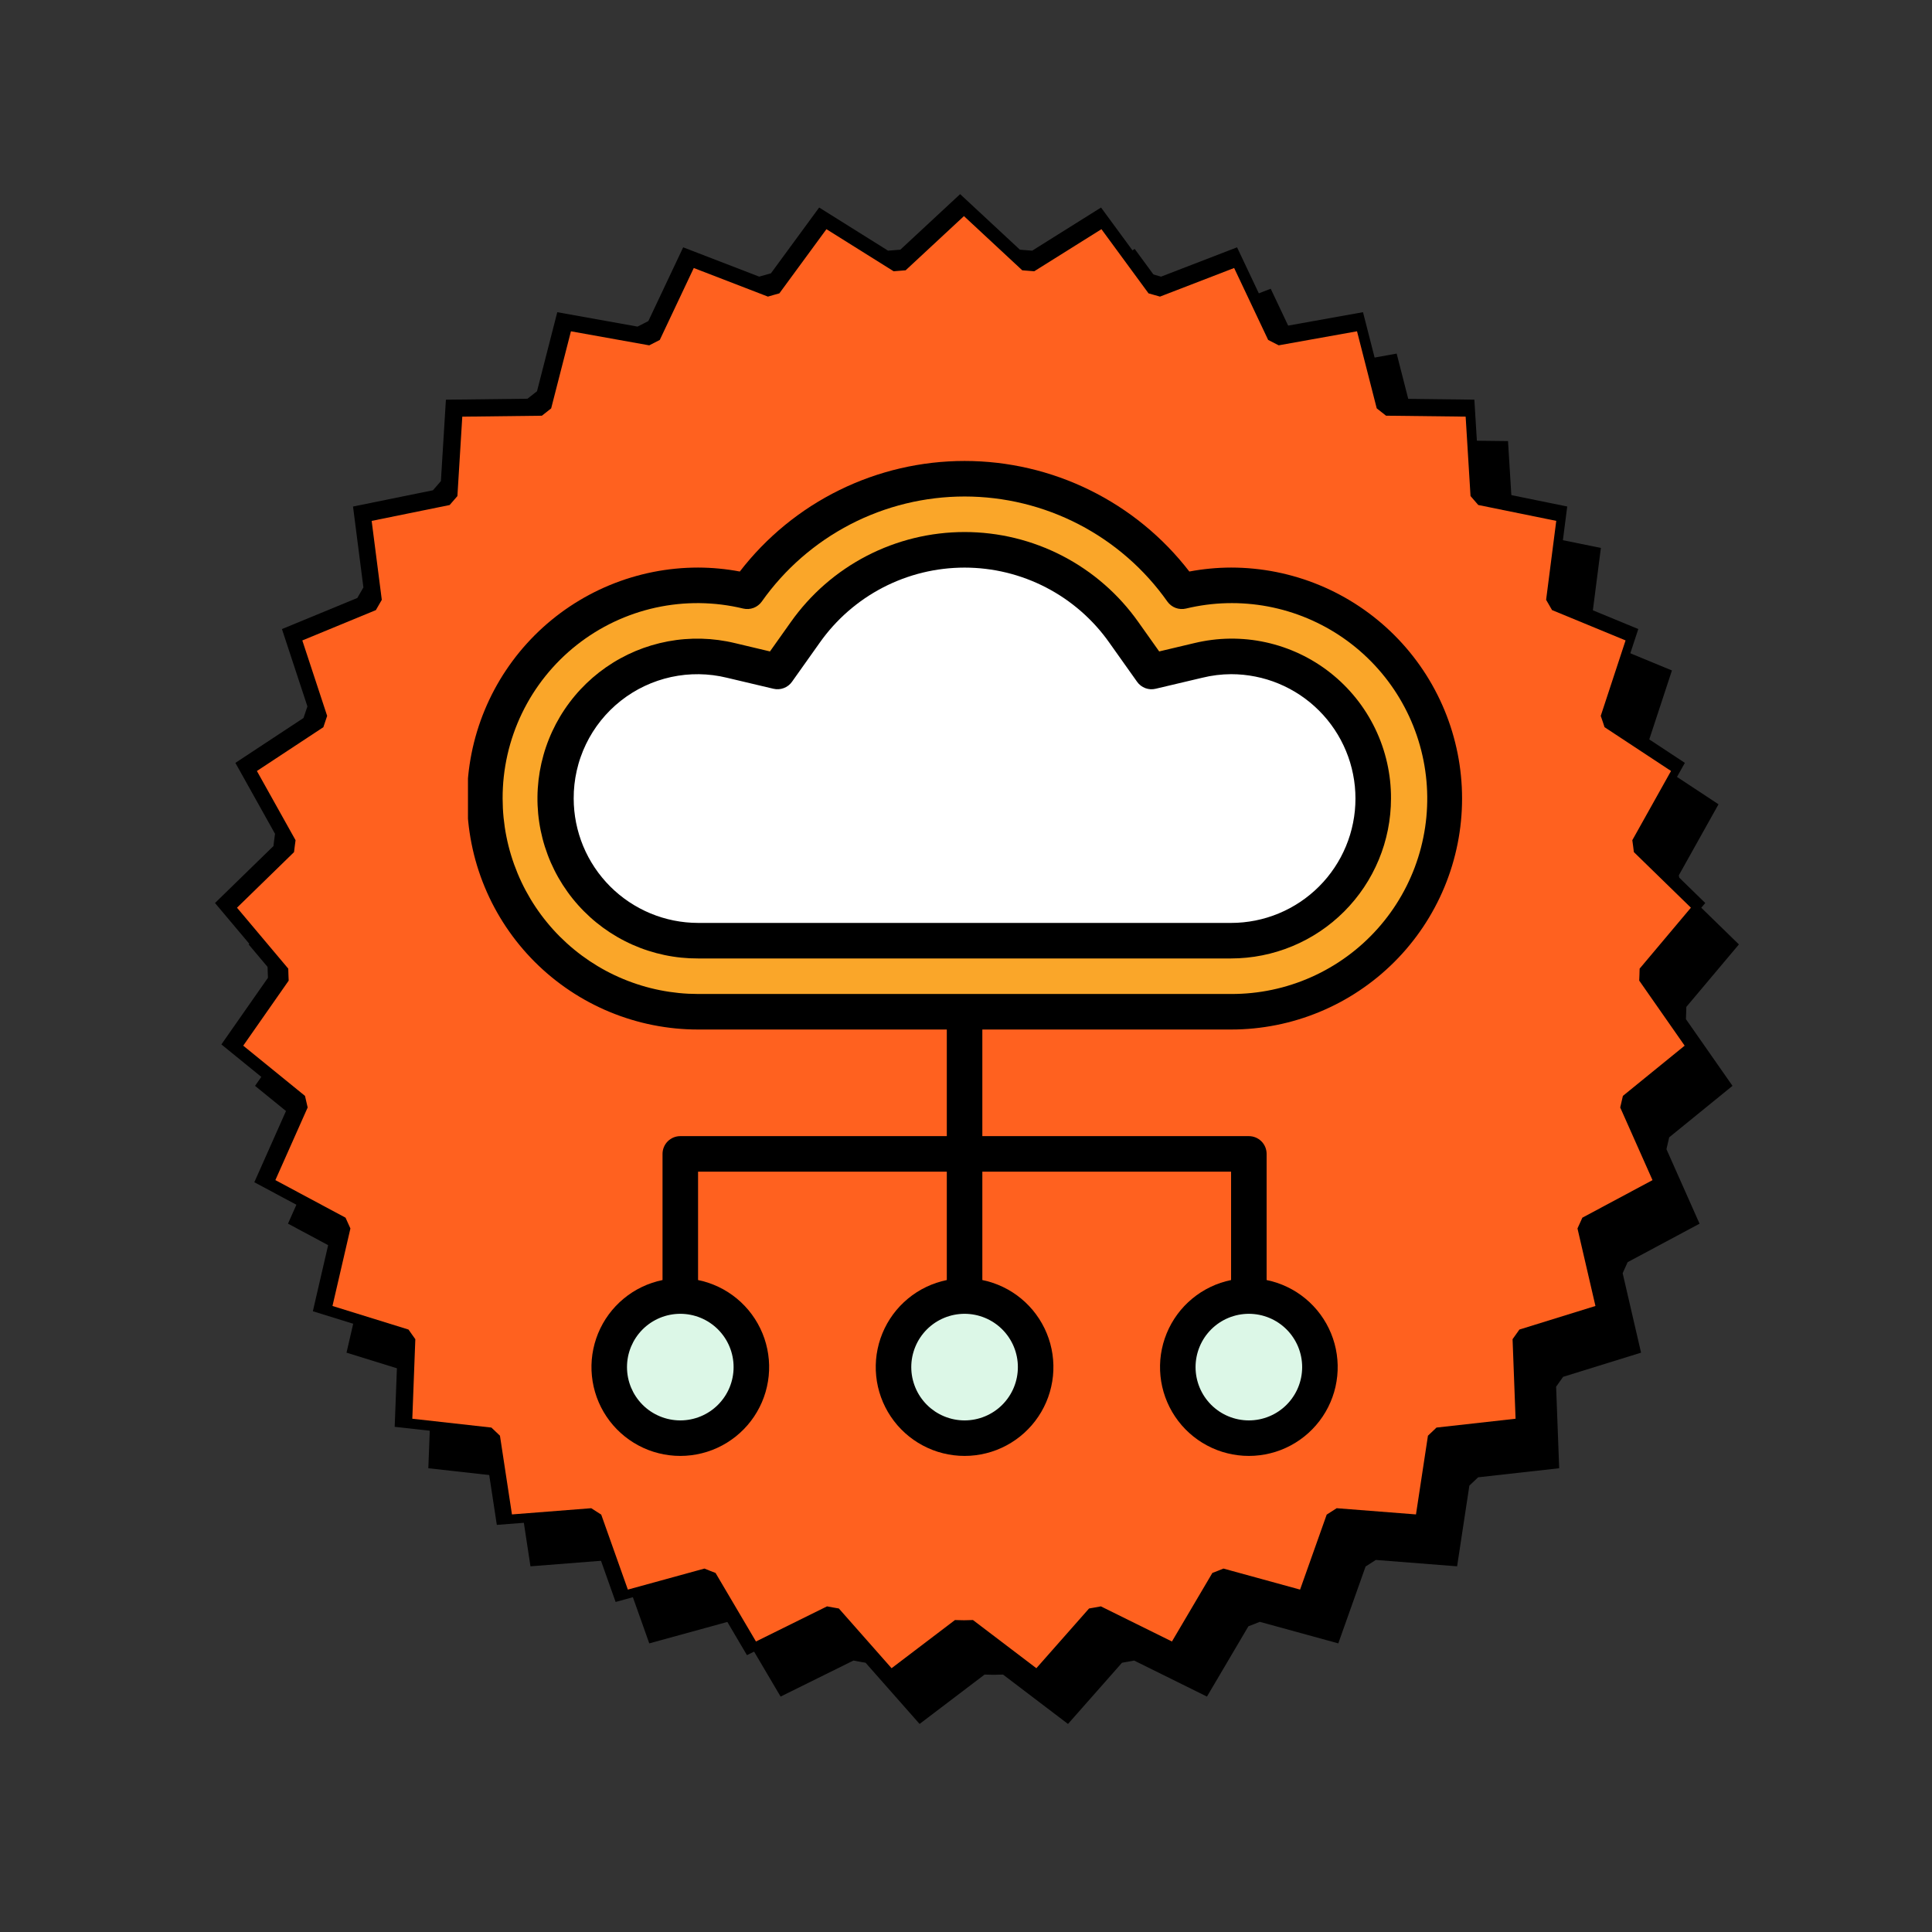
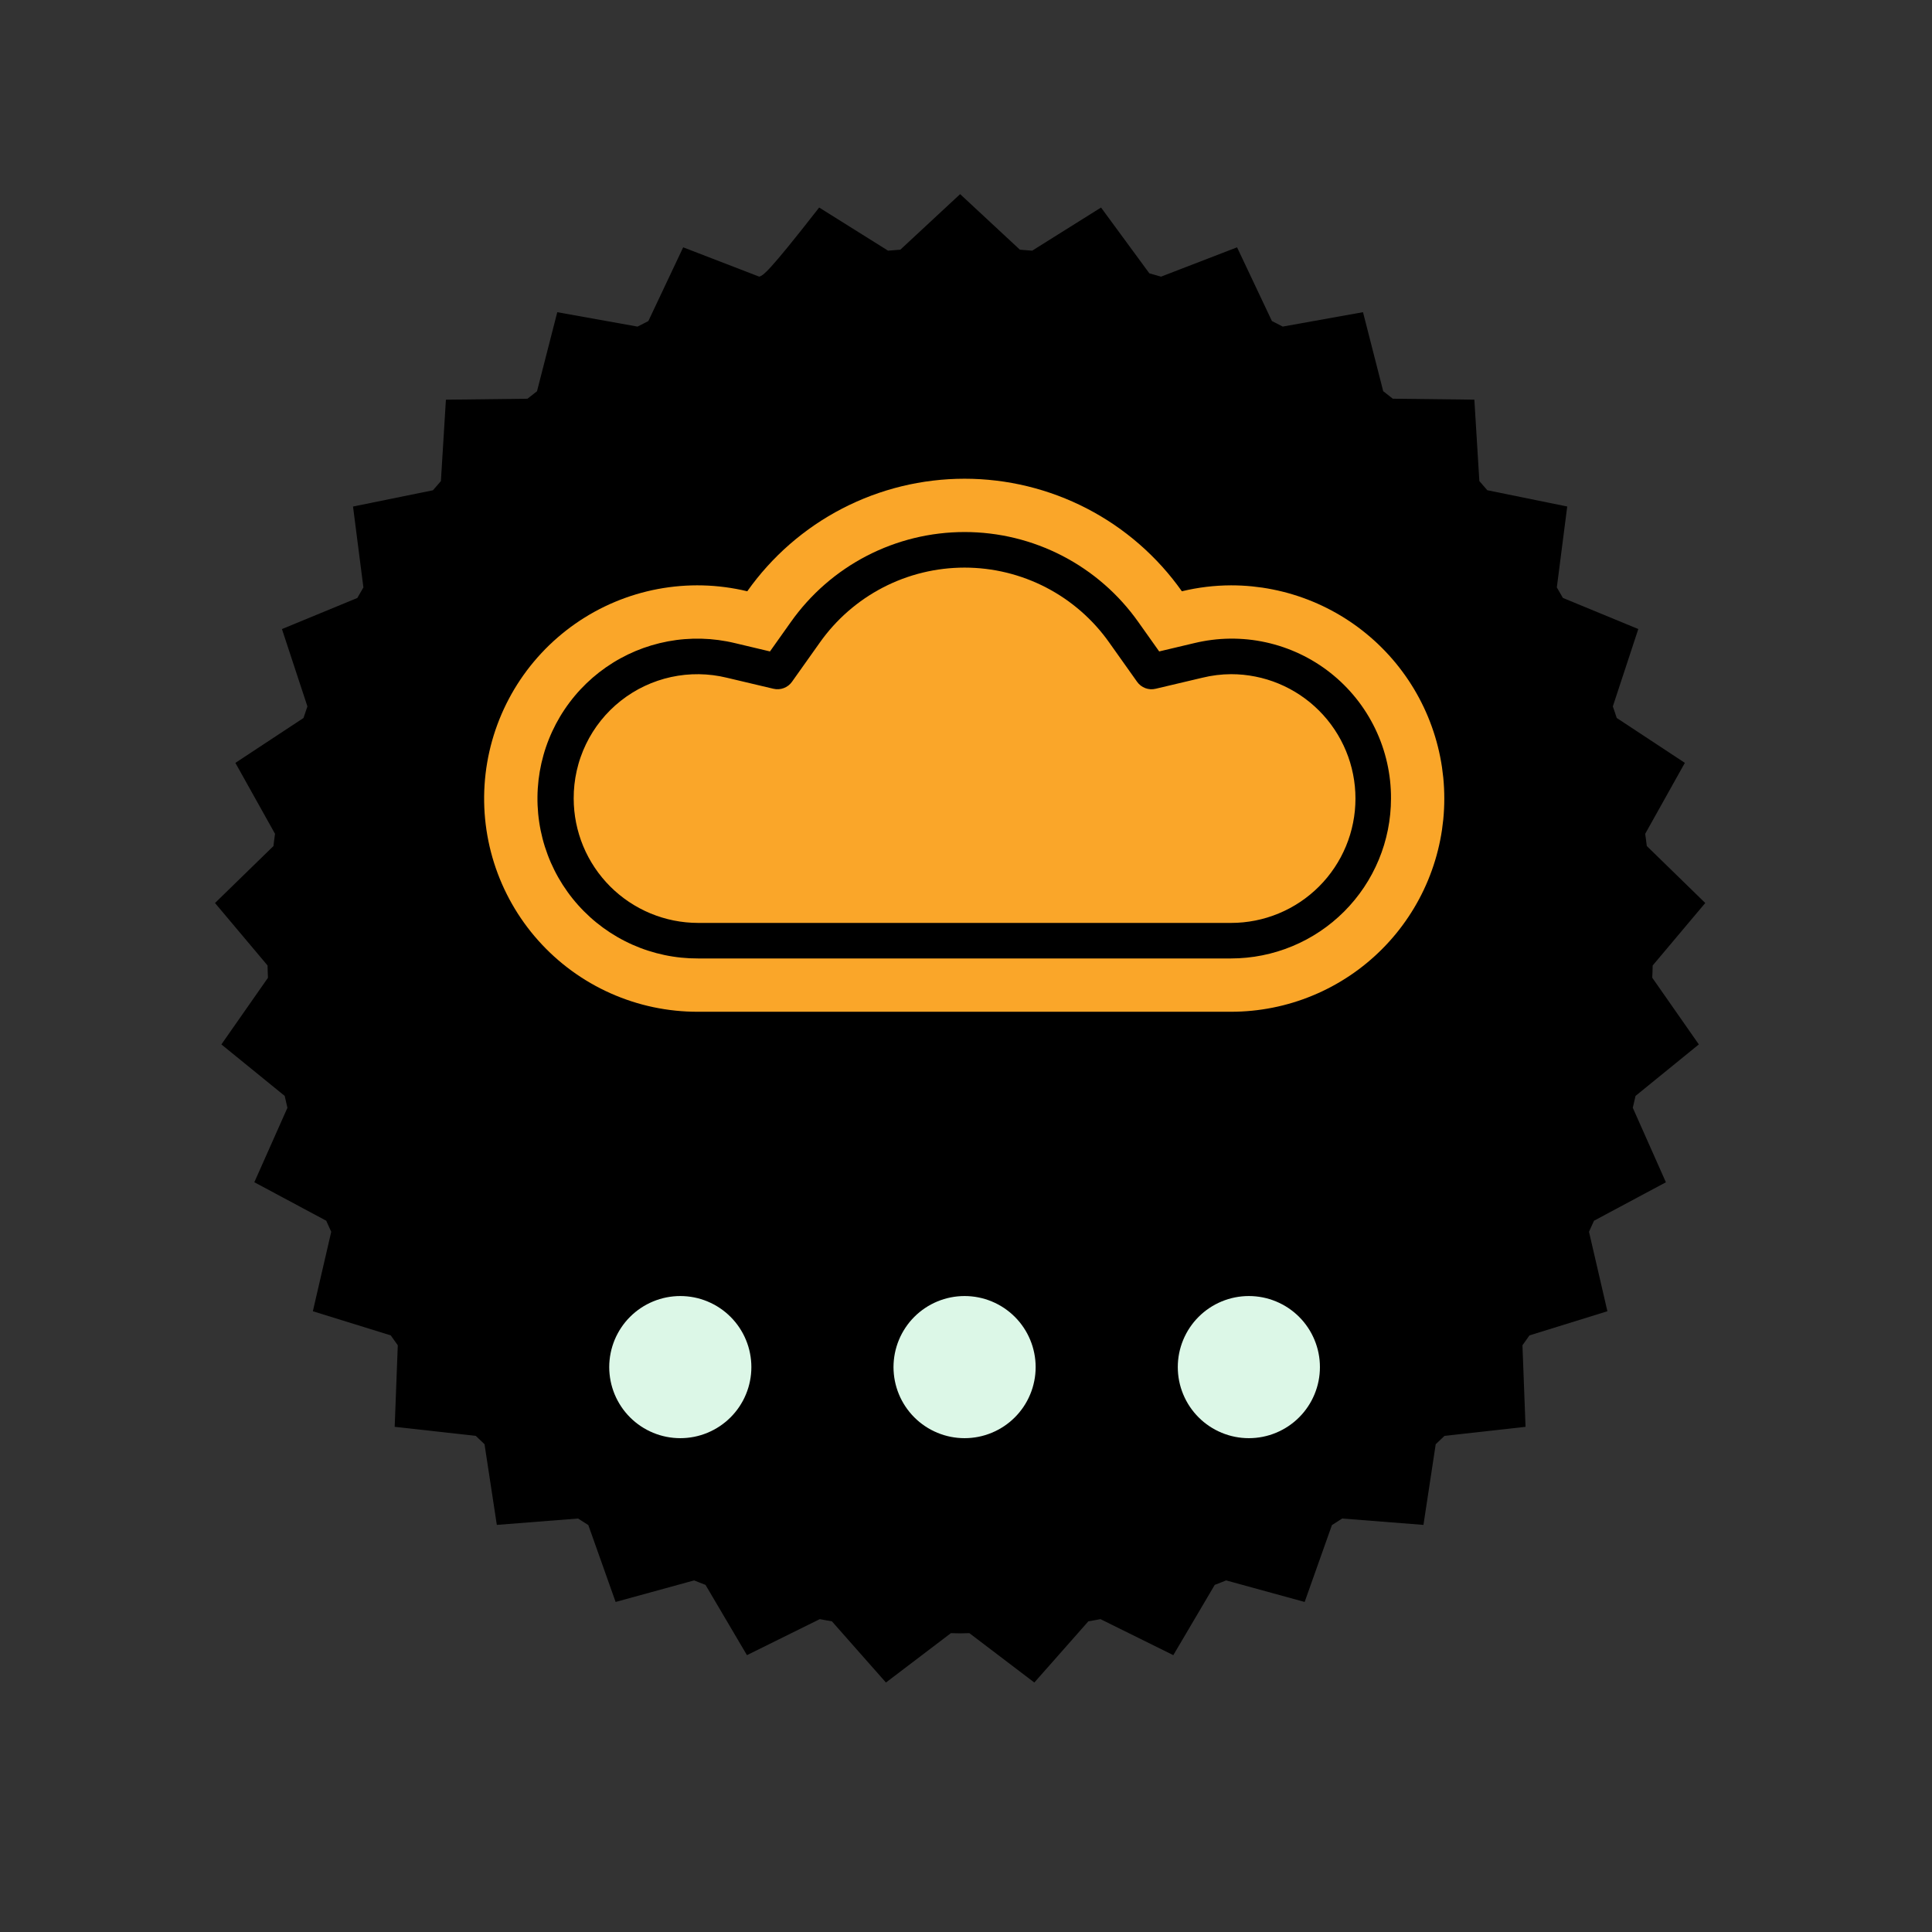
<svg xmlns="http://www.w3.org/2000/svg" width="800" zoomAndPan="magnify" viewBox="0 0 600 600" height="800" preserveAspectRatio="xMidYMid meet" version="1.0">
  <rect x="0" y="0" width="600" height="600" fill="#333333" stroke="none" />
  <defs>
    <clipPath id="1fd59f473b">
-       <path d="M 77.219 73 L 540.031 73 L 540.031 535.676 L 77.219 535.676 Z M 77.219 73 " clip-rule="nonzero" />
-     </clipPath>
+       </clipPath>
    <clipPath id="71767f0ea0">
      <path d="M 66.77 60 L 529.582 60 L 529.582 522.812 L 66.77 522.812 Z M 66.77 60 " clip-rule="nonzero" />
    </clipPath>
    <clipPath id="2a6f9f17c7">
-       <path d="M 73.602 67 L 525.125 67 L 525.125 518.359 L 73.602 518.359 Z M 73.602 67 " clip-rule="nonzero" />
-     </clipPath>
+       </clipPath>
    <clipPath id="6f0ca20970">
      <path d="M 145.332 143.156 L 454.332 143.156 L 454.332 452.156 L 145.332 452.156 Z M 145.332 143.156 " clip-rule="nonzero" />
    </clipPath>
  </defs>
  <g clip-path="url(#1fd59f473b)">
-     <path fill="#000000" d="M 538.043 337.219 L 523.578 316.508 C 523.648 315.254 523.664 313.965 523.707 312.703 L 540.031 293.297 L 521.875 275.602 C 521.703 274.344 521.574 273.07 521.383 271.812 L 533.699 249.777 L 512.543 235.836 C 512.145 234.641 511.758 233.43 511.332 232.246 L 519.234 208.219 L 495.824 198.559 C 495.195 197.461 494.59 196.371 493.941 195.289 L 497.168 170.168 L 472.348 165.109 C 471.535 164.164 470.715 163.203 469.879 162.262 L 468.328 136.984 L 442.996 136.684 C 442.008 135.898 441.023 135.121 440.023 134.352 L 433.746 109.812 L 408.816 114.285 C 407.707 113.699 406.586 113.137 405.461 112.566 L 394.633 89.672 L 371.031 98.777 C 369.824 98.414 368.59 98.086 367.383 97.742 L 352.391 77.312 L 331.004 90.715 C 329.742 90.59 328.461 90.512 327.188 90.406 L 308.625 73.152 L 290.059 90.406 C 288.785 90.512 287.512 90.586 286.25 90.711 L 264.852 77.312 L 249.867 97.742 C 248.652 98.086 247.43 98.41 246.223 98.777 L 222.621 89.672 L 211.805 112.574 C 210.684 113.145 209.562 113.707 208.449 114.293 L 183.516 109.82 L 177.227 134.363 C 176.234 135.133 175.25 135.906 174.27 136.691 L 148.934 136.992 L 147.379 162.27 C 146.547 163.211 145.727 164.16 144.91 165.121 L 120.086 170.176 L 123.312 195.297 C 122.672 196.375 122.051 197.469 121.426 198.566 L 98.016 208.227 L 105.922 232.242 C 105.496 233.438 105.113 234.648 104.707 235.844 L 83.555 249.785 L 95.859 271.816 C 95.672 273.074 95.539 274.355 95.371 275.613 L 77.219 293.301 L 93.539 312.699 C 93.586 313.969 93.598 315.258 93.672 316.52 L 79.207 337.223 L 98.863 353.207 C 99.148 354.438 99.414 355.672 99.715 356.898 L 89.438 380.016 L 111.77 391.973 C 112.281 393.125 112.797 394.273 113.32 395.41 L 107.613 420.082 L 131.809 427.582 C 132.523 428.621 133.254 429.637 133.988 430.66 L 133.023 455.977 L 158.203 458.789 C 159.094 459.664 160.008 460.52 160.926 461.375 L 164.742 486.434 L 189.98 484.453 C 191.035 485.148 192.094 485.82 193.164 486.496 L 201.637 510.367 L 226.016 503.672 C 227.188 504.16 228.371 504.602 229.555 505.066 L 242.422 526.887 L 265.039 515.699 C 266.285 515.957 267.559 516.152 268.809 516.379 L 285.586 535.387 L 305.77 520.055 C 306.719 520.066 307.668 520.121 308.629 520.121 C 309.59 520.121 310.535 520.066 311.5 520.055 L 331.676 535.387 L 348.449 516.379 C 349.699 516.152 350.969 515.957 352.211 515.699 L 374.832 526.887 L 387.699 505.066 C 388.883 504.602 390.07 504.16 391.238 503.672 L 415.621 510.367 L 424.094 486.496 C 425.152 485.82 426.227 485.148 427.273 484.453 L 452.516 486.434 L 456.324 461.375 C 457.238 460.52 458.156 459.66 459.051 458.789 L 484.219 455.977 L 483.266 430.652 C 484.004 429.637 484.73 428.621 485.441 427.586 L 509.645 420.082 L 503.93 395.402 C 504.457 394.262 504.969 393.125 505.48 391.977 L 527.812 380.027 L 517.531 356.895 C 517.832 355.68 518.102 354.441 518.383 353.211 Z M 538.043 337.219 " fill-opacity="1" fill-rule="nonzero" />
-   </g>
+     </g>
  <g clip-path="url(#71767f0ea0)">
-     <path fill="#000000" d="M 527.59 324.355 L 513.125 303.645 C 513.199 302.391 513.211 301.102 513.258 299.84 L 529.582 280.434 L 511.426 262.738 C 511.254 261.48 511.125 260.207 510.93 258.949 L 523.246 236.914 L 502.09 222.973 C 501.691 221.777 501.305 220.566 500.879 219.383 L 508.785 195.355 L 485.375 185.695 C 484.742 184.598 484.137 183.508 483.488 182.426 L 486.715 157.301 L 461.895 152.246 C 461.082 151.301 460.266 150.34 459.426 149.398 L 457.875 124.117 L 432.543 123.82 C 431.555 123.035 430.574 122.258 429.57 121.488 L 423.293 96.949 L 398.367 101.422 C 397.254 100.836 396.133 100.273 395.008 99.703 L 384.18 76.809 L 360.578 85.914 C 359.375 85.551 358.141 85.223 356.934 84.879 L 341.938 64.449 L 320.555 77.848 C 319.289 77.723 318.008 77.648 316.738 77.543 L 298.176 60.289 L 279.609 77.543 C 278.336 77.648 277.059 77.723 275.797 77.848 L 254.398 64.449 L 239.418 84.879 C 238.203 85.223 236.977 85.547 235.77 85.91 L 212.168 76.809 L 201.352 99.711 C 200.23 100.277 199.109 100.844 197.996 101.43 L 173.066 96.957 L 166.773 121.5 C 165.781 122.266 164.797 123.043 163.816 123.828 L 138.48 124.125 L 136.926 149.406 C 136.094 150.348 135.273 151.293 134.457 152.258 L 109.633 157.309 L 112.859 182.434 C 112.223 183.512 111.598 184.605 110.973 185.703 L 87.562 195.363 L 95.469 219.379 C 95.043 220.574 94.66 221.785 94.254 222.98 L 73.102 236.918 L 85.41 258.953 C 85.219 260.211 85.086 261.492 84.922 262.75 L 66.77 280.438 L 83.09 299.836 C 83.133 301.105 83.145 302.395 83.219 303.656 L 68.754 324.355 L 88.414 340.344 C 88.699 341.574 88.961 342.809 89.262 344.035 L 78.984 367.152 L 101.316 379.109 C 101.828 380.262 102.348 381.41 102.867 382.547 L 97.16 407.219 L 121.355 414.719 C 122.07 415.758 122.801 416.773 123.535 417.793 L 122.574 443.113 L 147.754 445.922 C 148.645 446.801 149.559 447.656 150.473 448.512 L 154.293 473.57 L 179.527 471.59 C 180.586 472.281 181.645 472.957 182.711 473.633 L 191.184 497.5 L 215.566 490.809 C 216.734 491.297 217.918 491.734 219.102 492.199 L 231.969 514.023 L 254.59 502.836 C 255.832 503.09 257.105 503.289 258.355 503.516 L 275.137 522.523 L 295.316 507.188 C 296.266 507.203 297.215 507.258 298.176 507.258 C 299.137 507.258 300.086 507.199 301.047 507.188 L 321.223 522.523 L 337.996 503.516 C 339.25 503.289 340.52 503.09 341.762 502.836 L 364.383 514.023 L 377.25 492.199 C 378.43 491.734 379.617 491.297 380.785 490.809 L 405.172 497.5 L 413.641 473.633 C 414.699 472.957 415.773 472.281 416.82 471.59 L 442.066 473.57 L 445.875 448.512 C 446.785 447.652 447.707 446.797 448.602 445.922 L 473.77 443.113 L 472.812 417.789 C 473.555 416.773 474.281 415.758 474.992 414.719 L 499.191 407.219 L 493.477 382.539 C 494.008 381.398 494.516 380.258 495.031 379.109 L 517.359 367.164 L 507.078 344.031 C 507.379 342.816 507.648 341.578 507.93 340.344 Z M 527.59 324.355 " fill-opacity="1" fill-rule="nonzero" />
+     <path fill="#000000" d="M 527.59 324.355 L 513.125 303.645 C 513.199 302.391 513.211 301.102 513.258 299.84 L 529.582 280.434 L 511.426 262.738 C 511.254 261.48 511.125 260.207 510.93 258.949 L 523.246 236.914 L 502.09 222.973 C 501.691 221.777 501.305 220.566 500.879 219.383 L 508.785 195.355 L 485.375 185.695 C 484.742 184.598 484.137 183.508 483.488 182.426 L 486.715 157.301 L 461.895 152.246 C 461.082 151.301 460.266 150.34 459.426 149.398 L 457.875 124.117 L 432.543 123.82 C 431.555 123.035 430.574 122.258 429.57 121.488 L 423.293 96.949 L 398.367 101.422 C 397.254 100.836 396.133 100.273 395.008 99.703 L 384.18 76.809 L 360.578 85.914 C 359.375 85.551 358.141 85.223 356.934 84.879 L 341.938 64.449 L 320.555 77.848 C 319.289 77.723 318.008 77.648 316.738 77.543 L 298.176 60.289 L 279.609 77.543 C 278.336 77.648 277.059 77.723 275.797 77.848 L 254.398 64.449 C 238.203 85.223 236.977 85.547 235.77 85.91 L 212.168 76.809 L 201.352 99.711 C 200.23 100.277 199.109 100.844 197.996 101.43 L 173.066 96.957 L 166.773 121.5 C 165.781 122.266 164.797 123.043 163.816 123.828 L 138.48 124.125 L 136.926 149.406 C 136.094 150.348 135.273 151.293 134.457 152.258 L 109.633 157.309 L 112.859 182.434 C 112.223 183.512 111.598 184.605 110.973 185.703 L 87.562 195.363 L 95.469 219.379 C 95.043 220.574 94.66 221.785 94.254 222.98 L 73.102 236.918 L 85.41 258.953 C 85.219 260.211 85.086 261.492 84.922 262.75 L 66.77 280.438 L 83.09 299.836 C 83.133 301.105 83.145 302.395 83.219 303.656 L 68.754 324.355 L 88.414 340.344 C 88.699 341.574 88.961 342.809 89.262 344.035 L 78.984 367.152 L 101.316 379.109 C 101.828 380.262 102.348 381.41 102.867 382.547 L 97.16 407.219 L 121.355 414.719 C 122.07 415.758 122.801 416.773 123.535 417.793 L 122.574 443.113 L 147.754 445.922 C 148.645 446.801 149.559 447.656 150.473 448.512 L 154.293 473.57 L 179.527 471.59 C 180.586 472.281 181.645 472.957 182.711 473.633 L 191.184 497.5 L 215.566 490.809 C 216.734 491.297 217.918 491.734 219.102 492.199 L 231.969 514.023 L 254.59 502.836 C 255.832 503.09 257.105 503.289 258.355 503.516 L 275.137 522.523 L 295.316 507.188 C 296.266 507.203 297.215 507.258 298.176 507.258 C 299.137 507.258 300.086 507.199 301.047 507.188 L 321.223 522.523 L 337.996 503.516 C 339.25 503.289 340.52 503.09 341.762 502.836 L 364.383 514.023 L 377.25 492.199 C 378.43 491.734 379.617 491.297 380.785 490.809 L 405.172 497.5 L 413.641 473.633 C 414.699 472.957 415.773 472.281 416.82 471.59 L 442.066 473.57 L 445.875 448.512 C 446.785 447.652 447.707 446.797 448.602 445.922 L 473.77 443.113 L 472.812 417.789 C 473.555 416.773 474.281 415.758 474.992 414.719 L 499.191 407.219 L 493.477 382.539 C 494.008 381.398 494.516 380.258 495.031 379.109 L 517.359 367.164 L 507.078 344.031 C 507.379 342.816 507.648 341.578 507.93 340.344 Z M 527.59 324.355 " fill-opacity="1" fill-rule="nonzero" />
  </g>
  <g clip-path="url(#2a6f9f17c7)">
    <path fill="#ff611f" d="M 523.184 324.742 L 509.074 304.535 C 509.145 303.312 509.156 302.055 509.199 300.824 L 525.125 281.891 L 507.414 264.629 C 507.246 263.398 507.121 262.156 506.93 260.93 L 518.949 239.434 L 498.305 225.832 C 497.918 224.664 497.543 223.484 497.125 222.328 L 504.836 198.887 L 482 189.465 C 481.383 188.395 480.793 187.328 480.16 186.273 L 483.309 161.762 L 459.09 156.832 C 458.297 155.91 457.5 154.973 456.684 154.051 L 455.168 129.387 L 430.453 129.098 C 429.492 128.332 428.535 127.574 427.555 126.82 L 421.434 102.883 L 397.113 107.242 C 396.027 106.672 394.934 106.125 393.836 105.566 L 383.273 83.23 L 360.246 92.113 C 359.07 91.762 357.867 91.441 356.688 91.105 L 342.062 71.176 L 321.195 84.246 C 319.965 84.125 318.715 84.055 317.473 83.949 L 299.363 67.113 L 281.25 83.945 C 280.008 84.051 278.762 84.125 277.531 84.246 L 256.656 71.176 L 242.039 91.105 C 240.855 91.441 239.66 91.754 238.484 92.113 L 215.457 83.23 L 204.902 105.574 C 203.809 106.129 202.715 106.68 201.629 107.25 L 177.309 102.891 L 171.168 126.832 C 170.199 127.582 169.242 128.34 168.285 129.105 L 143.566 129.398 L 142.051 154.059 C 141.238 154.977 140.438 155.902 139.641 156.84 L 115.422 161.77 L 118.57 186.281 C 117.945 187.332 117.34 188.398 116.73 189.473 L 93.887 198.895 L 101.602 222.324 C 101.188 223.492 100.812 224.672 100.418 225.84 L 79.781 239.438 L 91.789 260.938 C 91.602 262.16 91.477 263.41 91.312 264.637 L 73.602 281.895 L 89.523 300.82 C 89.57 302.059 89.582 303.316 89.652 304.547 L 75.539 324.742 L 94.719 340.34 C 94.996 341.539 95.254 342.746 95.547 343.941 L 85.52 366.492 L 107.309 378.16 C 107.805 379.281 108.312 380.402 108.824 381.512 L 103.254 405.582 L 126.859 412.902 C 127.559 413.914 128.27 414.906 128.984 415.902 L 128.047 440.602 L 152.609 443.344 C 153.48 444.199 154.371 445.035 155.266 445.871 L 158.992 470.316 L 183.613 468.387 C 184.641 469.062 185.676 469.719 186.719 470.379 L 194.984 493.664 L 218.77 487.133 C 219.91 487.613 221.066 488.039 222.219 488.492 L 234.773 509.781 L 256.84 498.871 C 258.055 499.117 259.297 499.309 260.516 499.531 L 276.887 518.078 L 296.574 503.117 C 297.504 503.129 298.426 503.184 299.367 503.184 C 300.305 503.184 301.227 503.129 302.164 503.117 L 321.852 518.078 L 338.215 499.531 C 339.438 499.309 340.676 499.117 341.887 498.871 L 363.957 509.781 L 376.512 488.492 C 377.664 488.039 378.82 487.613 379.961 487.133 L 403.75 493.664 L 412.016 470.379 C 413.047 469.719 414.094 469.062 415.117 468.387 L 439.746 470.316 L 443.461 445.871 C 444.352 445.031 445.25 444.195 446.121 443.344 L 470.676 440.602 L 469.742 415.898 C 470.465 414.906 471.176 413.914 471.867 412.902 L 495.48 405.586 L 489.902 381.508 C 490.422 380.395 490.918 379.281 491.418 378.16 L 513.203 366.504 L 503.172 343.938 C 503.469 342.75 503.73 341.543 504.004 340.34 Z M 523.184 324.742 " fill-opacity="1" fill-rule="nonzero" />
  </g>
  <path fill="#faa629" d="M 382.324 181.781 C 377.16 181.797 372.062 182.414 367.043 183.625 C 366.09 182.281 365.102 180.965 364.074 179.68 C 363.047 178.395 361.98 177.141 360.879 175.922 C 359.773 174.699 358.637 173.512 357.461 172.359 C 356.289 171.207 355.082 170.086 353.84 169.008 C 352.602 167.926 351.328 166.883 350.023 165.879 C 348.723 164.871 347.391 163.906 346.031 162.98 C 344.668 162.055 343.281 161.172 341.867 160.328 C 340.453 159.484 339.016 158.688 337.555 157.93 C 336.094 157.172 334.613 156.461 333.109 155.793 C 331.605 155.125 330.082 154.5 328.539 153.922 C 327 153.348 325.441 152.816 323.871 152.332 C 322.297 151.848 320.711 151.41 319.113 151.02 C 317.512 150.629 315.906 150.289 314.285 149.996 C 312.664 149.703 311.039 149.457 309.406 149.262 C 307.77 149.066 306.133 148.918 304.492 148.82 C 302.848 148.723 301.203 148.672 299.559 148.672 C 297.91 148.672 296.27 148.723 294.625 148.82 C 292.98 148.918 291.344 149.066 289.711 149.262 C 288.074 149.457 286.449 149.703 284.832 149.996 C 283.211 150.289 281.602 150.629 280.004 151.02 C 278.402 151.41 276.816 151.848 275.246 152.332 C 273.672 152.816 272.117 153.348 270.574 153.922 C 269.035 154.5 267.512 155.125 266.008 155.793 C 264.504 156.461 263.02 157.172 261.559 157.93 C 260.098 158.688 258.66 159.484 257.246 160.328 C 255.832 161.172 254.445 162.055 253.086 162.98 C 251.727 163.906 250.395 164.871 249.09 165.879 C 247.785 166.883 246.516 167.926 245.273 169.008 C 244.035 170.086 242.828 171.207 241.652 172.359 C 240.48 173.512 239.34 174.699 238.238 175.922 C 237.133 177.141 236.07 178.395 235.039 179.68 C 234.012 180.965 233.023 182.281 232.074 183.625 C 230.941 183.352 229.801 183.105 228.652 182.895 C 227.508 182.68 226.355 182.5 225.199 182.348 C 224.043 182.195 222.883 182.074 221.719 181.98 C 220.555 181.891 219.391 181.832 218.227 181.801 C 217.059 181.773 215.895 181.773 214.727 181.805 C 213.562 181.84 212.398 181.902 211.234 181.996 C 210.07 182.09 208.914 182.215 207.758 182.371 C 206.602 182.523 205.449 182.711 204.305 182.926 C 203.156 183.141 202.016 183.387 200.883 183.664 C 199.75 183.941 198.625 184.246 197.508 184.582 C 196.391 184.918 195.285 185.281 194.188 185.676 C 193.09 186.07 192 186.492 190.926 186.945 C 189.852 187.398 188.789 187.875 187.738 188.383 C 186.688 188.891 185.652 189.426 184.629 189.988 C 183.609 190.551 182.602 191.141 181.609 191.758 C 180.621 192.371 179.648 193.016 178.691 193.68 C 177.734 194.348 176.793 195.039 175.875 195.758 C 174.953 196.473 174.055 197.215 173.172 197.98 C 172.293 198.742 171.43 199.531 170.59 200.34 C 169.75 201.148 168.934 201.98 168.141 202.836 C 167.344 203.688 166.57 204.562 165.82 205.457 C 165.07 206.348 164.348 207.262 163.645 208.195 C 162.945 209.125 162.27 210.078 161.617 211.043 C 160.965 212.012 160.34 212.996 159.742 213.996 C 159.145 215 158.57 216.016 158.027 217.047 C 157.48 218.078 156.965 219.121 156.473 220.18 C 155.984 221.238 155.523 222.309 155.09 223.391 C 154.656 224.477 154.25 225.57 153.875 226.672 C 153.5 227.777 153.152 228.891 152.836 230.012 C 152.52 231.137 152.234 232.266 151.977 233.402 C 151.719 234.543 151.492 235.688 151.297 236.836 C 151.098 237.984 150.934 239.141 150.797 240.297 C 150.66 241.457 150.559 242.617 150.484 243.781 C 150.41 244.945 150.363 246.109 150.352 247.277 C 150.34 248.445 150.359 249.609 150.406 250.773 C 150.457 251.941 150.535 253.105 150.645 254.266 C 150.758 255.426 150.898 256.582 151.07 257.738 C 151.242 258.891 151.441 260.039 151.676 261.184 C 151.906 262.324 152.168 263.461 152.461 264.59 C 152.754 265.719 153.074 266.84 153.426 267.953 C 153.777 269.066 154.16 270.168 154.57 271.258 C 154.98 272.352 155.418 273.434 155.883 274.5 C 156.352 275.57 156.848 276.625 157.371 277.668 C 157.891 278.711 158.441 279.738 159.02 280.754 C 159.598 281.766 160.199 282.766 160.828 283.746 C 161.457 284.727 162.113 285.691 162.797 286.641 C 163.477 287.586 164.18 288.516 164.91 289.426 C 165.641 290.336 166.395 291.227 167.172 292.094 C 167.949 292.965 168.746 293.812 169.57 294.641 C 170.391 295.469 171.234 296.277 172.098 297.059 C 172.961 297.844 173.848 298.602 174.75 299.34 C 175.656 300.074 176.578 300.789 177.52 301.477 C 178.465 302.164 179.422 302.824 180.398 303.461 C 181.375 304.098 182.371 304.711 183.379 305.293 C 184.391 305.879 185.414 306.438 186.453 306.969 C 187.492 307.496 188.543 308 189.609 308.477 C 190.672 308.949 191.75 309.395 192.84 309.812 C 193.93 310.23 195.027 310.621 196.137 310.98 C 197.246 311.34 198.367 311.672 199.492 311.973 C 200.621 312.273 201.754 312.543 202.895 312.785 C 204.035 313.023 205.184 313.234 206.336 313.414 C 207.488 313.594 208.645 313.746 209.805 313.863 C 210.965 313.984 212.129 314.07 213.293 314.129 C 214.457 314.188 215.625 314.215 216.789 314.211 L 382.324 314.211 C 383.41 314.211 384.492 314.184 385.574 314.129 C 386.656 314.078 387.738 313.996 388.816 313.891 C 389.895 313.785 390.969 313.652 392.043 313.492 C 393.113 313.332 394.18 313.148 395.242 312.938 C 396.305 312.727 397.363 312.488 398.414 312.227 C 399.465 311.961 400.508 311.672 401.547 311.359 C 402.582 311.043 403.613 310.703 404.633 310.34 C 405.652 309.973 406.664 309.582 407.664 309.168 C 408.664 308.754 409.656 308.316 410.637 307.852 C 411.617 307.387 412.582 306.902 413.539 306.391 C 414.496 305.879 415.438 305.348 416.367 304.789 C 417.297 304.23 418.211 303.652 419.113 303.051 C 420.012 302.449 420.898 301.824 421.77 301.18 C 422.641 300.535 423.492 299.867 424.332 299.18 C 425.168 298.492 425.988 297.785 426.793 297.055 C 427.594 296.328 428.379 295.582 429.145 294.816 C 429.914 294.051 430.66 293.266 431.387 292.461 C 432.113 291.66 432.824 290.84 433.512 290 C 434.199 289.164 434.863 288.309 435.508 287.438 C 436.156 286.566 436.777 285.684 437.379 284.781 C 437.984 283.879 438.562 282.965 439.121 282.035 C 439.676 281.105 440.211 280.164 440.723 279.207 C 441.23 278.254 441.719 277.285 442.184 276.305 C 442.645 275.324 443.086 274.336 443.5 273.336 C 443.914 272.332 444.305 271.32 444.668 270.301 C 445.035 269.281 445.375 268.254 445.688 267.215 C 446.004 266.18 446.293 265.137 446.555 264.082 C 446.82 263.031 447.055 261.977 447.266 260.914 C 447.48 259.852 447.664 258.781 447.824 257.711 C 447.98 256.641 448.113 255.562 448.223 254.484 C 448.328 253.406 448.406 252.328 448.461 251.242 C 448.512 250.16 448.539 249.078 448.539 247.996 C 448.539 246.91 448.512 245.828 448.461 244.746 C 448.406 243.664 448.328 242.582 448.223 241.504 C 448.113 240.426 447.98 239.352 447.824 238.281 C 447.664 237.207 447.48 236.141 447.266 235.078 C 447.055 234.016 446.82 232.957 446.555 231.906 C 446.293 230.855 446.004 229.812 445.688 228.773 C 445.375 227.738 445.035 226.707 444.668 225.688 C 444.305 224.668 443.914 223.656 443.5 222.656 C 443.086 221.656 442.645 220.664 442.184 219.684 C 441.719 218.707 441.23 217.738 440.723 216.781 C 440.211 215.824 439.676 214.883 439.121 213.953 C 438.562 213.023 437.984 212.109 437.379 211.207 C 436.777 210.309 436.156 209.422 435.508 208.551 C 434.863 207.68 434.199 206.828 433.512 205.988 C 432.824 205.152 432.113 204.332 431.387 203.527 C 430.66 202.727 429.914 201.941 429.145 201.176 C 428.379 200.406 427.594 199.66 426.793 198.934 C 425.988 198.207 425.168 197.5 424.332 196.812 C 423.492 196.125 422.641 195.457 421.77 194.812 C 420.898 194.164 420.012 193.543 419.113 192.941 C 418.211 192.336 417.297 191.758 416.367 191.199 C 415.438 190.645 414.496 190.109 413.539 189.598 C 412.582 189.09 411.617 188.602 410.637 188.137 C 409.656 187.676 408.664 187.234 407.664 186.82 C 406.664 186.406 405.652 186.016 404.633 185.652 C 403.613 185.285 402.582 184.945 401.547 184.633 C 400.508 184.316 399.465 184.027 398.414 183.766 C 397.363 183.5 396.305 183.266 395.242 183.055 C 394.18 182.84 393.113 182.656 392.043 182.496 C 390.969 182.34 389.895 182.207 388.816 182.098 C 387.738 181.992 386.656 181.914 385.574 181.859 C 384.492 181.809 383.41 181.781 382.324 181.781 Z M 382.324 181.781 " fill-opacity="1" fill-rule="nonzero" />
-   <path fill="#ffffff" d="M 216.789 292.137 C 215.344 292.137 213.902 292.066 212.465 291.926 C 211.023 291.785 209.598 291.57 208.18 291.289 C 206.762 291.008 205.359 290.656 203.977 290.238 C 202.594 289.816 201.234 289.332 199.898 288.777 C 198.562 288.223 197.258 287.605 195.98 286.926 C 194.707 286.242 193.469 285.5 192.266 284.699 C 191.062 283.895 189.902 283.035 188.785 282.117 C 187.668 281.199 186.598 280.23 185.574 279.207 C 184.555 278.188 183.586 277.117 182.668 276 C 181.75 274.883 180.891 273.723 180.086 272.52 C 179.281 271.316 178.539 270.078 177.859 268.805 C 177.18 267.527 176.559 266.223 176.008 264.887 C 175.453 263.551 174.969 262.191 174.547 260.809 C 174.129 259.426 173.777 258.023 173.496 256.605 C 173.215 255.188 173 253.762 172.859 252.32 C 172.719 250.883 172.648 249.441 172.648 247.996 C 172.648 246.551 172.719 245.105 172.859 243.668 C 173 242.23 173.215 240.801 173.496 239.383 C 173.777 237.965 174.129 236.562 174.547 235.18 C 174.969 233.797 175.453 232.438 176.008 231.102 C 176.559 229.766 177.18 228.461 177.859 227.188 C 178.539 225.91 179.281 224.672 180.086 223.469 C 180.891 222.27 181.75 221.109 182.668 219.992 C 183.586 218.875 184.555 217.805 185.574 216.781 C 186.598 215.758 187.668 214.789 188.785 213.871 C 189.902 212.953 191.062 212.094 192.266 211.293 C 193.469 210.488 194.707 209.746 195.98 209.062 C 197.258 208.383 198.562 207.766 199.898 207.211 C 201.234 206.66 202.594 206.172 203.977 205.754 C 205.359 205.332 206.762 204.98 208.18 204.699 C 209.598 204.418 211.023 204.207 212.465 204.066 C 213.902 203.922 215.344 203.852 216.789 203.852 C 220.238 203.867 223.641 204.285 226.992 205.105 L 241.465 208.531 L 250.074 196.391 C 250.77 195.406 251.492 194.441 252.246 193.496 C 253 192.555 253.781 191.633 254.59 190.738 C 255.398 189.84 256.23 188.969 257.094 188.121 C 257.953 187.277 258.836 186.457 259.746 185.664 C 260.656 184.867 261.59 184.102 262.543 183.363 C 263.5 182.629 264.477 181.918 265.473 181.238 C 266.473 180.559 267.488 179.91 268.523 179.293 C 269.562 178.672 270.617 178.086 271.688 177.531 C 272.758 176.973 273.848 176.453 274.949 175.961 C 276.051 175.469 277.168 175.012 278.301 174.59 C 279.43 174.164 280.57 173.777 281.727 173.422 C 282.879 173.066 284.043 172.742 285.215 172.457 C 286.387 172.172 287.566 171.922 288.754 171.707 C 289.941 171.492 291.137 171.312 292.336 171.168 C 293.531 171.023 294.734 170.914 295.941 170.844 C 297.145 170.77 298.352 170.734 299.559 170.734 C 300.766 170.734 301.973 170.77 303.176 170.844 C 304.379 170.914 305.582 171.023 306.781 171.168 C 307.98 171.312 309.172 171.492 310.359 171.707 C 311.547 171.922 312.727 172.172 313.902 172.457 C 315.074 172.742 316.238 173.066 317.391 173.422 C 318.543 173.777 319.688 174.164 320.816 174.59 C 321.945 175.012 323.062 175.469 324.164 175.961 C 325.27 176.453 326.355 176.973 327.43 177.531 C 328.5 178.086 329.555 178.672 330.59 179.293 C 331.625 179.91 332.645 180.559 333.641 181.238 C 334.641 181.918 335.617 182.629 336.57 183.363 C 337.527 184.102 338.457 184.867 339.367 185.664 C 340.277 186.457 341.164 187.277 342.023 188.121 C 342.883 188.969 343.719 189.84 344.527 190.738 C 345.336 191.633 346.113 192.555 346.867 193.496 C 347.621 194.441 348.348 195.406 349.043 196.391 L 357.648 208.531 L 372.121 205.105 C 375.473 204.285 378.875 203.867 382.324 203.852 C 383.77 203.852 385.215 203.922 386.652 204.066 C 388.09 204.207 389.52 204.418 390.938 204.699 C 392.355 204.98 393.758 205.332 395.141 205.754 C 396.523 206.172 397.883 206.66 399.219 207.211 C 400.555 207.766 401.859 208.383 403.133 209.062 C 404.41 209.746 405.648 210.488 406.852 211.293 C 408.051 212.094 409.211 212.953 410.328 213.871 C 411.445 214.789 412.516 215.758 413.539 216.781 C 414.562 217.805 415.531 218.875 416.449 219.992 C 417.367 221.109 418.227 222.27 419.027 223.469 C 419.832 224.672 420.574 225.91 421.258 227.188 C 421.938 228.461 422.555 229.766 423.109 231.102 C 423.66 232.438 424.148 233.797 424.566 235.18 C 424.988 236.562 425.34 237.965 425.621 239.383 C 425.902 240.801 426.113 242.23 426.254 243.668 C 426.398 245.105 426.469 246.551 426.469 247.996 C 426.469 249.441 426.398 250.883 426.254 252.32 C 426.113 253.762 425.902 255.188 425.621 256.605 C 425.34 258.023 424.988 259.426 424.566 260.809 C 424.148 262.191 423.66 263.551 423.109 264.887 C 422.555 266.223 421.938 267.527 421.258 268.805 C 420.574 270.078 419.832 271.316 419.027 272.52 C 418.227 273.723 417.367 274.883 416.449 276 C 415.531 277.117 414.562 278.188 413.539 279.207 C 412.516 280.23 411.445 281.199 410.328 282.117 C 409.211 283.035 408.051 283.895 406.852 284.699 C 405.648 285.5 404.41 286.242 403.133 286.926 C 401.859 287.605 400.555 288.223 399.219 288.777 C 397.883 289.332 396.523 289.816 395.141 290.238 C 393.758 290.656 392.355 291.008 390.938 291.289 C 389.52 291.57 388.09 291.785 386.652 291.926 C 385.215 292.066 383.77 292.137 382.324 292.137 Z M 216.789 292.137 " fill-opacity="1" fill-rule="nonzero" />
  <path fill="#dcf7e7" d="M 233.344 424.566 C 233.344 425.289 233.309 426.012 233.238 426.73 C 233.168 427.449 233.059 428.164 232.918 428.871 C 232.777 429.582 232.602 430.281 232.395 430.973 C 232.184 431.664 231.941 432.344 231.664 433.012 C 231.387 433.68 231.078 434.332 230.738 434.973 C 230.395 435.609 230.023 436.227 229.625 436.828 C 229.223 437.43 228.793 438.008 228.332 438.57 C 227.875 439.129 227.391 439.66 226.879 440.172 C 226.367 440.684 225.832 441.168 225.273 441.629 C 224.715 442.086 224.137 442.516 223.535 442.918 C 222.934 443.32 222.312 443.691 221.676 444.031 C 221.039 444.371 220.387 444.68 219.719 444.957 C 219.051 445.234 218.371 445.477 217.68 445.688 C 216.988 445.898 216.285 446.074 215.578 446.215 C 214.867 446.355 214.156 446.461 213.434 446.531 C 212.715 446.602 211.996 446.637 211.273 446.637 C 210.551 446.637 209.828 446.602 209.109 446.531 C 208.391 446.461 207.676 446.355 206.965 446.215 C 206.258 446.074 205.559 445.898 204.863 445.688 C 204.172 445.477 203.492 445.234 202.824 444.957 C 202.156 444.68 201.504 444.371 200.867 444.031 C 200.23 443.691 199.609 443.32 199.008 442.918 C 198.41 442.516 197.828 442.086 197.27 441.629 C 196.711 441.168 196.176 440.684 195.664 440.172 C 195.152 439.66 194.668 439.129 194.211 438.566 C 193.75 438.008 193.32 437.43 192.922 436.828 C 192.52 436.227 192.148 435.609 191.809 434.973 C 191.465 434.332 191.156 433.68 190.879 433.012 C 190.605 432.344 190.359 431.664 190.152 430.973 C 189.941 430.281 189.766 429.582 189.625 428.871 C 189.484 428.164 189.379 427.449 189.309 426.73 C 189.234 426.012 189.199 425.289 189.199 424.566 C 189.199 423.844 189.234 423.121 189.309 422.402 C 189.379 421.684 189.484 420.969 189.625 420.262 C 189.766 419.551 189.941 418.852 190.152 418.16 C 190.359 417.469 190.605 416.789 190.879 416.121 C 191.156 415.453 191.465 414.801 191.809 414.16 C 192.148 413.523 192.52 412.906 192.922 412.305 C 193.32 411.703 193.75 411.125 194.211 410.562 C 194.668 410.004 195.152 409.469 195.664 408.961 C 196.176 408.449 196.711 407.965 197.27 407.504 C 197.828 407.047 198.41 406.617 199.008 406.215 C 199.609 405.812 200.23 405.441 200.867 405.102 C 201.504 404.762 202.156 404.453 202.824 404.176 C 203.492 403.898 204.172 403.656 204.863 403.445 C 205.559 403.234 206.258 403.059 206.965 402.918 C 207.676 402.777 208.391 402.672 209.109 402.602 C 209.828 402.531 210.551 402.496 211.273 402.496 C 211.996 402.496 212.715 402.531 213.434 402.602 C 214.156 402.672 214.867 402.777 215.578 402.918 C 216.285 403.059 216.988 403.234 217.68 403.445 C 218.371 403.656 219.051 403.898 219.719 404.176 C 220.387 404.453 221.039 404.762 221.676 405.102 C 222.312 405.441 222.934 405.812 223.535 406.215 C 224.137 406.617 224.715 407.047 225.273 407.504 C 225.832 407.965 226.367 408.449 226.879 408.961 C 227.391 409.469 227.875 410.004 228.332 410.562 C 228.793 411.125 229.223 411.703 229.625 412.305 C 230.023 412.906 230.395 413.523 230.738 414.16 C 231.078 414.801 231.387 415.453 231.664 416.121 C 231.941 416.789 232.184 417.469 232.395 418.16 C 232.602 418.852 232.777 419.551 232.918 420.262 C 233.059 420.969 233.168 421.684 233.238 422.402 C 233.309 423.121 233.344 423.844 233.344 424.566 Z M 233.344 424.566 " fill-opacity="1" fill-rule="nonzero" />
  <path fill="#dcf7e7" d="M 409.914 424.566 C 409.914 425.289 409.879 426.012 409.809 426.73 C 409.738 427.449 409.633 428.164 409.492 428.871 C 409.352 429.582 409.176 430.281 408.965 430.973 C 408.754 431.664 408.512 432.344 408.234 433.012 C 407.957 433.68 407.648 434.332 407.309 434.973 C 406.969 435.609 406.598 436.227 406.195 436.828 C 405.793 437.43 405.363 438.008 404.906 438.57 C 404.445 439.129 403.961 439.66 403.449 440.172 C 402.938 440.684 402.402 441.168 401.844 441.629 C 401.285 442.086 400.707 442.516 400.105 442.918 C 399.504 443.32 398.887 443.691 398.246 444.031 C 397.609 444.371 396.957 444.68 396.289 444.957 C 395.621 445.234 394.941 445.477 394.25 445.688 C 393.559 445.898 392.859 446.074 392.148 446.215 C 391.441 446.355 390.727 446.461 390.008 446.531 C 389.289 446.602 388.566 446.637 387.844 446.637 C 387.121 446.637 386.398 446.602 385.68 446.531 C 384.961 446.461 384.246 446.355 383.539 446.215 C 382.828 446.074 382.129 445.898 381.438 445.688 C 380.746 445.477 380.066 445.234 379.398 444.957 C 378.73 444.68 378.078 444.371 377.438 444.031 C 376.801 443.691 376.184 443.32 375.582 442.918 C 374.98 442.516 374.398 442.086 373.84 441.629 C 373.281 441.168 372.746 440.684 372.238 440.172 C 371.727 439.66 371.242 439.129 370.781 438.566 C 370.324 438.008 369.895 437.43 369.492 436.828 C 369.09 436.227 368.719 435.609 368.379 434.973 C 368.039 434.332 367.73 433.68 367.453 433.012 C 367.176 432.344 366.934 431.664 366.723 430.973 C 366.512 430.281 366.336 429.582 366.195 428.871 C 366.055 428.164 365.949 427.449 365.879 426.73 C 365.809 426.012 365.773 425.289 365.773 424.566 C 365.773 423.844 365.809 423.121 365.879 422.402 C 365.949 421.684 366.055 420.969 366.195 420.262 C 366.336 419.551 366.512 418.852 366.723 418.16 C 366.934 417.469 367.176 416.789 367.453 416.121 C 367.73 415.453 368.039 414.801 368.379 414.16 C 368.719 413.523 369.09 412.906 369.492 412.305 C 369.895 411.703 370.324 411.125 370.781 410.562 C 371.242 410.004 371.727 409.469 372.238 408.961 C 372.746 408.449 373.281 407.965 373.84 407.504 C 374.398 407.047 374.98 406.617 375.582 406.215 C 376.184 405.812 376.801 405.441 377.438 405.102 C 378.078 404.762 378.73 404.453 379.398 404.176 C 380.066 403.898 380.746 403.656 381.438 403.445 C 382.129 403.234 382.828 403.059 383.539 402.918 C 384.246 402.777 384.961 402.672 385.68 402.602 C 386.398 402.531 387.121 402.496 387.844 402.496 C 388.566 402.496 389.289 402.531 390.008 402.602 C 390.727 402.672 391.441 402.777 392.148 402.918 C 392.859 403.059 393.559 403.234 394.25 403.445 C 394.941 403.656 395.621 403.898 396.289 404.176 C 396.957 404.453 397.609 404.762 398.246 405.102 C 398.887 405.441 399.504 405.812 400.105 406.215 C 400.707 406.617 401.285 407.047 401.844 407.504 C 402.402 407.965 402.938 408.449 403.449 408.961 C 403.961 409.469 404.445 410.004 404.906 410.562 C 405.363 411.125 405.793 411.703 406.195 412.305 C 406.598 412.906 406.969 413.523 407.309 414.16 C 407.648 414.801 407.957 415.453 408.234 416.121 C 408.512 416.789 408.754 417.469 408.965 418.16 C 409.176 418.852 409.352 419.551 409.492 420.262 C 409.633 420.969 409.738 421.684 409.809 422.402 C 409.879 423.121 409.914 423.844 409.914 424.566 Z M 409.914 424.566 " fill-opacity="1" fill-rule="nonzero" />
  <path fill="#dcf7e7" d="M 321.629 424.566 C 321.629 425.289 321.594 426.012 321.523 426.73 C 321.453 427.449 321.348 428.164 321.203 428.871 C 321.062 429.582 320.887 430.281 320.68 430.973 C 320.469 431.664 320.227 432.344 319.949 433.012 C 319.672 433.68 319.363 434.332 319.023 434.973 C 318.684 435.609 318.312 436.227 317.91 436.828 C 317.508 437.43 317.078 438.008 316.617 438.57 C 316.16 439.129 315.676 439.66 315.164 440.172 C 314.652 440.684 314.117 441.168 313.559 441.629 C 313 442.086 312.422 442.516 311.82 442.918 C 311.219 443.32 310.598 443.691 309.961 444.031 C 309.324 444.371 308.672 444.68 308.004 444.957 C 307.336 445.234 306.656 445.477 305.965 445.688 C 305.273 445.898 304.574 446.074 303.863 446.215 C 303.156 446.355 302.441 446.461 301.723 446.531 C 301 446.602 300.281 446.637 299.559 446.637 C 298.836 446.637 298.113 446.602 297.395 446.531 C 296.676 446.461 295.961 446.355 295.25 446.215 C 294.543 446.074 293.844 445.898 293.152 445.688 C 292.457 445.477 291.777 445.234 291.109 444.957 C 290.445 444.68 289.789 444.371 289.152 444.031 C 288.516 443.691 287.895 443.32 287.297 442.918 C 286.695 442.516 286.113 442.086 285.555 441.629 C 284.996 441.168 284.461 440.684 283.949 440.172 C 283.441 439.66 282.953 439.129 282.496 438.566 C 282.039 438.008 281.609 437.43 281.207 436.828 C 280.805 436.227 280.434 435.609 280.094 434.973 C 279.75 434.332 279.441 433.68 279.168 433.012 C 278.891 432.344 278.645 431.664 278.438 430.973 C 278.227 430.281 278.051 429.582 277.91 428.871 C 277.77 428.164 277.664 427.449 277.594 426.73 C 277.523 426.012 277.484 425.289 277.484 424.566 C 277.484 423.844 277.523 423.121 277.594 422.402 C 277.664 421.684 277.77 420.969 277.91 420.262 C 278.051 419.551 278.227 418.852 278.438 418.16 C 278.645 417.469 278.891 416.789 279.168 416.121 C 279.441 415.453 279.75 414.801 280.094 414.16 C 280.434 413.523 280.805 412.906 281.207 412.305 C 281.609 411.703 282.039 411.125 282.496 410.562 C 282.953 410.004 283.441 409.469 283.949 408.961 C 284.461 408.449 284.996 407.965 285.555 407.504 C 286.113 407.047 286.695 406.617 287.297 406.215 C 287.895 405.812 288.516 405.441 289.152 405.102 C 289.789 404.762 290.445 404.453 291.109 404.176 C 291.777 403.898 292.457 403.656 293.152 403.445 C 293.844 403.234 294.543 403.059 295.25 402.918 C 295.961 402.777 296.676 402.672 297.395 402.602 C 298.113 402.531 298.836 402.496 299.559 402.496 C 300.281 402.496 301 402.531 301.723 402.602 C 302.441 402.672 303.156 402.777 303.863 402.918 C 304.574 403.059 305.273 403.234 305.965 403.445 C 306.656 403.656 307.336 403.898 308.004 404.176 C 308.672 404.453 309.324 404.762 309.961 405.102 C 310.598 405.441 311.219 405.812 311.82 406.215 C 312.422 406.617 313 407.047 313.559 407.504 C 314.117 407.965 314.652 408.449 315.164 408.961 C 315.676 409.469 316.16 410.004 316.617 410.562 C 317.078 411.125 317.508 411.703 317.91 412.305 C 318.312 412.906 318.684 413.523 319.023 414.16 C 319.363 414.801 319.672 415.453 319.949 416.121 C 320.227 416.789 320.469 417.469 320.68 418.16 C 320.887 418.852 321.062 419.551 321.203 420.262 C 321.348 420.969 321.453 421.684 321.523 422.402 C 321.594 423.121 321.629 423.844 321.629 424.566 Z M 321.629 424.566 " fill-opacity="1" fill-rule="nonzero" />
  <g clip-path="url(#6f0ca20970)">
-     <path fill="#000000" d="M 382.324 319.727 C 383.5 319.727 384.672 319.699 385.844 319.641 C 387.02 319.582 388.188 319.496 389.355 319.383 C 390.523 319.266 391.691 319.121 392.852 318.949 C 394.012 318.777 395.168 318.578 396.32 318.348 C 397.473 318.121 398.617 317.863 399.754 317.578 C 400.895 317.293 402.023 316.98 403.148 316.637 C 404.273 316.297 405.387 315.93 406.492 315.535 C 407.598 315.137 408.691 314.715 409.777 314.266 C 410.859 313.816 411.934 313.344 412.996 312.84 C 414.055 312.34 415.105 311.809 416.141 311.258 C 417.176 310.703 418.195 310.125 419.203 309.523 C 420.211 308.918 421.203 308.289 422.176 307.637 C 423.152 306.984 424.113 306.309 425.055 305.609 C 426 304.91 426.926 304.188 427.832 303.445 C 428.738 302.699 429.629 301.934 430.496 301.145 C 431.367 300.355 432.219 299.547 433.047 298.719 C 433.879 297.887 434.688 297.039 435.477 296.168 C 436.266 295.297 437.031 294.41 437.773 293.5 C 438.52 292.594 439.242 291.668 439.941 290.727 C 440.641 289.781 441.316 288.824 441.969 287.848 C 442.621 286.871 443.25 285.879 443.852 284.871 C 444.457 283.867 445.035 282.844 445.586 281.809 C 446.141 280.773 446.668 279.727 447.172 278.664 C 447.672 277.602 448.148 276.531 448.598 275.445 C 449.047 274.359 449.469 273.266 449.863 272.16 C 450.262 271.055 450.629 269.941 450.969 268.816 C 451.309 267.695 451.621 266.562 451.906 265.426 C 452.191 264.285 452.449 263.141 452.68 261.988 C 452.91 260.836 453.109 259.68 453.281 258.52 C 453.453 257.359 453.598 256.195 453.711 255.027 C 453.828 253.859 453.914 252.688 453.973 251.516 C 454.027 250.344 454.059 249.168 454.059 247.996 C 454.059 246.82 454.027 245.648 453.973 244.477 C 453.914 243.301 453.828 242.133 453.711 240.965 C 453.598 239.797 453.453 238.633 453.281 237.469 C 453.109 236.309 452.91 235.152 452.68 234 C 452.449 232.848 452.191 231.703 451.906 230.566 C 451.621 229.426 451.309 228.297 450.969 227.172 C 450.629 226.047 450.262 224.934 449.863 223.828 C 449.469 222.723 449.047 221.629 448.598 220.543 C 448.148 219.461 447.672 218.387 447.172 217.324 C 446.668 216.266 446.141 215.215 445.586 214.18 C 445.035 213.145 444.457 212.125 443.852 211.117 C 443.25 210.109 442.621 209.117 441.969 208.145 C 441.316 207.168 440.641 206.207 439.941 205.266 C 439.242 204.32 438.52 203.395 437.773 202.488 C 437.031 201.582 436.266 200.691 435.477 199.824 C 434.688 198.953 433.879 198.102 433.047 197.273 C 432.219 196.441 431.367 195.633 430.496 194.844 C 429.629 194.055 428.738 193.289 427.832 192.547 C 426.926 191.801 426 191.078 425.055 190.379 C 424.113 189.68 423.152 189.004 422.18 188.352 C 421.203 187.699 420.211 187.07 419.203 186.469 C 418.195 185.863 417.176 185.285 416.141 184.734 C 415.105 184.18 414.055 183.652 412.996 183.148 C 411.934 182.648 410.859 182.172 409.777 181.723 C 408.691 181.273 407.598 180.852 406.492 180.457 C 405.387 180.059 404.273 179.691 403.148 179.352 C 402.023 179.012 400.895 178.699 399.754 178.414 C 398.617 178.129 397.473 177.871 396.32 177.641 C 395.168 177.41 394.012 177.211 392.852 177.039 C 391.691 176.867 390.523 176.723 389.355 176.609 C 388.188 176.492 387.02 176.406 385.844 176.348 C 384.672 176.293 383.5 176.262 382.324 176.262 C 377.965 176.273 373.645 176.684 369.359 177.492 C 368.332 176.164 367.273 174.863 366.172 173.594 C 365.074 172.324 363.941 171.09 362.77 169.883 C 361.602 168.68 360.398 167.508 359.16 166.375 C 357.926 165.238 356.656 164.137 355.355 163.074 C 354.059 162.012 352.73 160.988 351.371 160 C 350.012 159.012 348.629 158.066 347.215 157.156 C 345.805 156.25 344.367 155.383 342.906 154.555 C 341.441 153.73 339.957 152.945 338.453 152.207 C 336.945 151.465 335.418 150.766 333.875 150.113 C 332.328 149.457 330.762 148.852 329.184 148.285 C 327.602 147.723 326.004 147.203 324.395 146.73 C 322.781 146.254 321.16 145.828 319.523 145.449 C 317.891 145.066 316.246 144.734 314.59 144.449 C 312.938 144.16 311.273 143.922 309.605 143.73 C 307.938 143.539 306.266 143.395 304.59 143.301 C 302.914 143.203 301.238 143.156 299.559 143.156 C 297.879 143.156 296.203 143.203 294.523 143.301 C 292.848 143.395 291.176 143.539 289.508 143.73 C 287.84 143.922 286.18 144.16 284.523 144.449 C 282.871 144.734 281.227 145.066 279.59 145.449 C 277.957 145.828 276.332 146.254 274.723 146.73 C 273.109 147.203 271.516 147.723 269.934 148.285 C 268.352 148.852 266.789 149.457 265.242 150.113 C 263.695 150.766 262.168 151.465 260.664 152.207 C 259.156 152.945 257.672 153.73 256.211 154.555 C 254.75 155.383 253.312 156.25 251.898 157.156 C 250.488 158.066 249.102 159.012 247.746 160 C 246.387 160.988 245.059 162.012 243.758 163.074 C 242.461 164.137 241.191 165.238 239.953 166.375 C 238.719 167.508 237.516 168.68 236.344 169.883 C 235.176 171.09 234.043 172.324 232.941 173.594 C 231.844 174.863 230.781 176.164 229.758 177.492 C 225.473 176.684 221.148 176.273 216.789 176.262 C 215.617 176.262 214.441 176.293 213.27 176.348 C 212.098 176.406 210.926 176.492 209.758 176.609 C 208.59 176.723 207.426 176.867 206.266 177.039 C 205.102 177.211 203.945 177.41 202.797 177.641 C 201.645 177.871 200.5 178.129 199.359 178.414 C 198.223 178.699 197.09 179.012 195.969 179.352 C 194.844 179.691 193.73 180.059 192.625 180.457 C 191.52 180.852 190.422 181.273 189.34 181.723 C 188.254 182.172 187.18 182.648 186.121 183.148 C 185.059 183.652 184.012 184.18 182.977 184.734 C 181.941 185.285 180.918 185.863 179.914 186.469 C 178.906 187.07 177.914 187.699 176.938 188.352 C 175.961 189.004 175 189.68 174.059 190.379 C 173.117 191.078 172.191 191.801 171.285 192.547 C 170.375 193.289 169.488 194.055 168.617 194.844 C 167.746 195.633 166.898 196.441 166.066 197.273 C 165.238 198.102 164.43 198.953 163.641 199.824 C 162.852 200.691 162.086 201.582 161.34 202.488 C 160.594 203.395 159.875 204.32 159.176 205.266 C 158.477 206.207 157.801 207.168 157.148 208.145 C 156.496 209.117 155.867 210.109 155.262 211.117 C 154.66 212.125 154.082 213.145 153.527 214.18 C 152.973 215.215 152.445 216.266 151.945 217.324 C 151.441 218.387 150.969 219.461 150.52 220.543 C 150.07 221.629 149.645 222.723 149.25 223.828 C 148.855 224.934 148.488 226.047 148.145 227.172 C 147.805 228.297 147.492 229.426 147.207 230.566 C 146.922 231.703 146.664 232.848 146.438 234 C 146.207 235.152 146.008 236.309 145.836 237.469 C 145.66 238.633 145.52 239.797 145.402 240.965 C 145.289 242.133 145.203 243.301 145.145 244.477 C 145.086 245.648 145.059 246.82 145.059 247.996 C 145.059 249.168 145.086 250.344 145.145 251.516 C 145.203 252.688 145.289 253.859 145.402 255.027 C 145.52 256.195 145.66 257.359 145.836 258.52 C 146.008 259.68 146.207 260.836 146.438 261.988 C 146.664 263.141 146.922 264.285 147.207 265.426 C 147.492 266.562 147.805 267.695 148.145 268.816 C 148.488 269.941 148.855 271.055 149.25 272.16 C 149.645 273.266 150.07 274.359 150.52 275.445 C 150.969 276.531 151.441 277.602 151.945 278.664 C 152.445 279.727 152.973 280.773 153.527 281.809 C 154.082 282.844 154.66 283.867 155.262 284.871 C 155.867 285.879 156.496 286.871 157.148 287.848 C 157.801 288.824 158.477 289.781 159.176 290.727 C 159.875 291.668 160.594 292.594 161.34 293.5 C 162.086 294.41 162.852 295.297 163.641 296.168 C 164.43 297.039 165.238 297.887 166.066 298.719 C 166.898 299.547 167.746 300.355 168.617 301.145 C 169.488 301.934 170.375 302.699 171.285 303.445 C 172.191 304.188 173.117 304.91 174.059 305.609 C 175 306.309 175.961 306.984 176.938 307.637 C 177.914 308.289 178.906 308.918 179.914 309.523 C 180.918 310.125 181.941 310.703 182.977 311.258 C 184.012 311.809 185.059 312.34 186.121 312.84 C 187.18 313.344 188.254 313.816 189.34 314.266 C 190.422 314.715 191.52 315.137 192.625 315.535 C 193.73 315.93 194.844 316.297 195.969 316.637 C 197.09 316.98 198.223 317.293 199.359 317.578 C 200.5 317.863 201.645 318.121 202.797 318.348 C 203.945 318.578 205.102 318.777 206.266 318.949 C 207.426 319.121 208.59 319.266 209.758 319.383 C 210.926 319.496 212.098 319.582 213.27 319.641 C 214.441 319.699 215.617 319.727 216.789 319.727 L 294.039 319.727 L 294.039 352.836 L 211.273 352.836 C 210.91 352.836 210.551 352.871 210.195 352.941 C 209.84 353.012 209.496 353.117 209.16 353.254 C 208.824 353.395 208.508 353.562 208.207 353.766 C 207.906 353.965 207.625 354.195 207.371 354.449 C 207.113 354.707 206.887 354.984 206.684 355.285 C 206.484 355.586 206.312 355.906 206.176 356.242 C 206.035 356.574 205.93 356.922 205.859 357.277 C 205.789 357.633 205.754 357.988 205.754 358.352 L 205.754 397.527 C 205.203 397.641 204.652 397.77 204.109 397.918 C 203.566 398.062 203.027 398.227 202.492 398.406 C 201.957 398.586 201.43 398.781 200.906 398.992 C 200.387 399.203 199.871 399.43 199.363 399.676 C 198.852 399.918 198.352 400.176 197.859 400.449 C 197.367 400.723 196.883 401.012 196.41 401.316 C 195.934 401.621 195.469 401.938 195.016 402.27 C 194.559 402.602 194.113 402.949 193.68 403.309 C 193.246 403.668 192.824 404.039 192.414 404.426 C 192 404.809 191.602 405.207 191.215 405.617 C 190.828 406.027 190.453 406.445 190.094 406.879 C 189.73 407.312 189.383 407.754 189.051 408.211 C 188.715 408.664 188.398 409.125 188.09 409.602 C 187.785 410.074 187.496 410.555 187.219 411.047 C 186.941 411.539 186.684 412.039 186.438 412.547 C 186.191 413.051 185.961 413.566 185.746 414.09 C 185.535 414.609 185.336 415.137 185.156 415.672 C 184.973 416.203 184.809 416.742 184.66 417.285 C 184.512 417.828 184.379 418.375 184.266 418.93 C 184.148 419.48 184.051 420.035 183.969 420.594 C 183.887 421.148 183.824 421.711 183.777 422.27 C 183.73 422.832 183.703 423.395 183.688 423.957 C 183.676 424.523 183.684 425.086 183.703 425.648 C 183.727 426.211 183.766 426.773 183.824 427.332 C 183.879 427.895 183.953 428.453 184.043 429.008 C 184.133 429.566 184.242 430.117 184.367 430.668 C 184.492 431.219 184.633 431.762 184.793 432.305 C 184.949 432.844 185.125 433.379 185.316 433.91 C 185.504 434.441 185.711 434.965 185.938 435.48 C 186.16 436 186.398 436.508 186.652 437.012 C 186.906 437.516 187.176 438.008 187.461 438.496 C 187.746 438.98 188.043 439.457 188.359 439.926 C 188.672 440.395 189 440.852 189.34 441.301 C 189.684 441.75 190.039 442.188 190.406 442.613 C 190.777 443.039 191.156 443.453 191.551 443.855 C 191.945 444.258 192.352 444.648 192.77 445.027 C 193.188 445.402 193.617 445.77 194.059 446.121 C 194.496 446.473 194.949 446.809 195.41 447.133 C 195.871 447.457 196.34 447.766 196.82 448.062 C 197.301 448.359 197.789 448.637 198.285 448.902 C 198.785 449.168 199.289 449.418 199.801 449.652 C 200.312 449.887 200.832 450.105 201.359 450.309 C 201.883 450.512 202.418 450.695 202.953 450.867 C 203.492 451.035 204.031 451.188 204.578 451.324 C 205.125 451.461 205.676 451.582 206.23 451.684 C 206.785 451.789 207.34 451.875 207.902 451.941 C 208.461 452.012 209.02 452.062 209.582 452.098 C 210.145 452.133 210.707 452.148 211.273 452.148 C 211.836 452.148 212.398 452.133 212.961 452.098 C 213.523 452.062 214.086 452.012 214.645 451.941 C 215.203 451.875 215.758 451.789 216.312 451.684 C 216.867 451.582 217.418 451.461 217.965 451.324 C 218.512 451.188 219.055 451.035 219.59 450.867 C 220.129 450.695 220.66 450.512 221.184 450.309 C 221.711 450.105 222.23 449.887 222.742 449.652 C 223.254 449.418 223.762 449.168 224.258 448.902 C 224.754 448.637 225.242 448.359 225.723 448.062 C 226.203 447.766 226.672 447.457 227.133 447.133 C 227.594 446.809 228.047 446.473 228.488 446.121 C 228.926 445.77 229.355 445.402 229.773 445.027 C 230.191 444.648 230.598 444.258 230.992 443.855 C 231.387 443.453 231.77 443.039 232.137 442.613 C 232.504 442.188 232.859 441.75 233.203 441.301 C 233.543 440.852 233.871 440.395 234.188 439.926 C 234.5 439.457 234.801 438.98 235.082 438.496 C 235.367 438.008 235.637 437.516 235.891 437.012 C 236.145 436.508 236.387 436 236.609 435.48 C 236.832 434.965 237.039 434.441 237.23 433.91 C 237.422 433.379 237.594 432.844 237.754 432.305 C 237.91 431.762 238.051 431.219 238.176 430.668 C 238.301 430.117 238.41 429.566 238.5 429.008 C 238.59 428.453 238.664 427.895 238.723 427.332 C 238.777 426.773 238.816 426.211 238.84 425.648 C 238.863 425.086 238.867 424.523 238.855 423.957 C 238.844 423.395 238.812 422.832 238.766 422.27 C 238.719 421.711 238.656 421.148 238.574 420.594 C 238.492 420.035 238.395 419.48 238.281 418.93 C 238.164 418.375 238.035 417.828 237.883 417.285 C 237.734 416.742 237.57 416.203 237.391 415.672 C 237.207 415.137 237.012 414.609 236.797 414.09 C 236.582 413.566 236.352 413.051 236.105 412.547 C 235.863 412.039 235.602 411.539 235.324 411.047 C 235.051 410.555 234.758 410.074 234.453 409.602 C 234.148 409.125 233.828 408.664 233.492 408.211 C 233.16 407.754 232.812 407.312 232.449 406.879 C 232.09 406.445 231.715 406.027 231.328 405.617 C 230.941 405.207 230.543 404.809 230.133 404.426 C 229.719 404.039 229.297 403.668 228.863 403.309 C 228.43 402.949 227.984 402.602 227.527 402.27 C 227.074 401.938 226.609 401.621 226.133 401.316 C 225.66 401.012 225.176 400.723 224.684 400.449 C 224.191 400.176 223.691 399.918 223.184 399.676 C 222.676 399.43 222.16 399.203 221.637 398.992 C 221.113 398.781 220.586 398.586 220.051 398.406 C 219.52 398.227 218.977 398.062 218.434 397.918 C 217.891 397.77 217.344 397.641 216.789 397.527 L 216.789 363.871 L 294.039 363.871 L 294.039 397.527 C 293.488 397.641 292.941 397.77 292.395 397.918 C 291.852 398.062 291.312 398.227 290.777 398.406 C 290.242 398.586 289.715 398.781 289.191 398.992 C 288.672 399.203 288.156 399.43 287.648 399.676 C 287.141 399.918 286.641 400.176 286.145 400.449 C 285.652 400.723 285.172 401.012 284.695 401.316 C 284.219 401.621 283.754 401.938 283.301 402.27 C 282.844 402.602 282.402 402.949 281.965 403.309 C 281.531 403.668 281.109 404.039 280.699 404.426 C 280.285 404.809 279.887 405.207 279.5 405.617 C 279.113 406.027 278.738 406.445 278.379 406.879 C 278.02 407.312 277.672 407.754 277.336 408.211 C 277.004 408.664 276.684 409.125 276.375 409.602 C 276.07 410.074 275.781 410.555 275.504 411.047 C 275.227 411.539 274.969 412.039 274.723 412.547 C 274.477 413.051 274.246 413.566 274.035 414.09 C 273.82 414.609 273.621 415.137 273.441 415.672 C 273.258 416.203 273.094 416.742 272.945 417.285 C 272.797 417.828 272.664 418.375 272.551 418.93 C 272.434 419.48 272.336 420.035 272.254 420.594 C 272.176 421.148 272.109 421.711 272.062 422.27 C 272.016 422.832 271.988 423.395 271.977 423.957 C 271.961 424.523 271.969 425.086 271.988 425.648 C 272.012 426.211 272.051 426.773 272.109 427.332 C 272.164 427.895 272.238 428.453 272.328 429.008 C 272.422 429.566 272.527 430.117 272.652 430.668 C 272.777 431.219 272.918 431.762 273.078 432.305 C 273.234 432.844 273.41 433.379 273.602 433.91 C 273.793 434.441 274 434.965 274.223 435.48 C 274.445 436 274.684 436.508 274.938 437.012 C 275.191 437.516 275.461 438.008 275.746 438.496 C 276.031 438.98 276.328 439.457 276.645 439.926 C 276.957 440.395 277.285 440.852 277.629 441.301 C 277.969 441.75 278.324 442.188 278.691 442.613 C 279.062 443.039 279.441 443.453 279.836 443.855 C 280.23 444.258 280.637 444.648 281.055 445.027 C 281.473 445.402 281.902 445.77 282.344 446.121 C 282.785 446.473 283.234 446.809 283.695 447.133 C 284.156 447.457 284.625 447.766 285.105 448.062 C 285.586 448.359 286.074 448.637 286.574 448.902 C 287.07 449.168 287.574 449.418 288.086 449.652 C 288.598 449.887 289.117 450.105 289.645 450.309 C 290.172 450.512 290.703 450.695 291.238 450.867 C 291.777 451.035 292.32 451.188 292.863 451.324 C 293.41 451.461 293.961 451.582 294.516 451.684 C 295.07 451.789 295.625 451.875 296.188 451.941 C 296.746 452.012 297.305 452.062 297.867 452.098 C 298.43 452.133 298.996 452.148 299.559 452.148 C 300.121 452.148 300.684 452.133 301.246 452.098 C 301.809 452.062 302.371 452.012 302.93 451.941 C 303.488 451.875 304.047 451.789 304.598 451.684 C 305.152 451.582 305.703 451.461 306.25 451.324 C 306.797 451.188 307.34 451.035 307.875 450.867 C 308.414 450.695 308.945 450.512 309.473 450.309 C 309.996 450.105 310.516 449.887 311.027 449.652 C 311.539 449.418 312.047 449.168 312.543 448.902 C 313.039 448.637 313.527 448.359 314.008 448.062 C 314.488 447.766 314.961 447.457 315.422 447.133 C 315.883 446.809 316.332 446.473 316.773 446.121 C 317.211 445.77 317.641 445.402 318.059 445.027 C 318.477 444.648 318.883 444.258 319.277 443.855 C 319.672 443.453 320.055 443.039 320.422 442.613 C 320.789 442.188 321.145 441.75 321.488 441.301 C 321.828 440.852 322.156 440.395 322.473 439.926 C 322.785 439.457 323.086 438.98 323.371 438.496 C 323.652 438.008 323.922 437.516 324.176 437.012 C 324.434 436.508 324.672 436 324.895 435.48 C 325.117 434.965 325.324 434.441 325.516 433.91 C 325.707 433.379 325.879 432.844 326.039 432.305 C 326.195 431.762 326.34 431.219 326.461 430.668 C 326.586 430.117 326.695 429.566 326.785 429.008 C 326.875 428.453 326.949 427.895 327.008 427.332 C 327.062 426.773 327.102 426.211 327.125 425.648 C 327.148 425.086 327.152 424.523 327.141 423.957 C 327.129 423.395 327.098 422.832 327.051 422.27 C 327.004 421.711 326.941 421.148 326.859 420.594 C 326.777 420.035 326.68 419.48 326.566 418.93 C 326.449 418.375 326.32 417.828 326.172 417.285 C 326.023 416.742 325.855 416.203 325.676 415.672 C 325.492 415.137 325.297 414.609 325.082 414.09 C 324.867 413.566 324.637 413.051 324.395 412.547 C 324.148 412.039 323.887 411.539 323.609 411.047 C 323.336 410.555 323.043 410.074 322.738 409.602 C 322.434 409.125 322.113 408.664 321.777 408.211 C 321.445 407.754 321.098 407.312 320.738 406.879 C 320.375 406.445 320 406.027 319.613 405.617 C 319.227 405.207 318.828 404.809 318.418 404.426 C 318.004 404.039 317.582 403.668 317.148 403.309 C 316.715 402.949 316.27 402.602 315.816 402.27 C 315.359 401.938 314.895 401.621 314.418 401.316 C 313.945 401.012 313.461 400.723 312.969 400.449 C 312.477 400.176 311.977 399.918 311.469 399.676 C 310.961 399.43 310.445 399.203 309.922 398.992 C 309.398 398.781 308.871 398.586 308.336 398.406 C 307.805 398.227 307.266 398.062 306.719 397.918 C 306.176 397.77 305.629 397.641 305.074 397.527 L 305.074 363.871 L 382.324 363.871 L 382.324 397.527 C 381.773 397.641 381.227 397.77 380.68 397.918 C 380.137 398.062 379.598 398.227 379.062 398.406 C 378.527 398.586 378 398.781 377.48 398.992 C 376.957 399.203 376.441 399.43 375.934 399.676 C 375.426 399.918 374.926 400.176 374.434 400.449 C 373.941 400.723 373.457 401.012 372.98 401.316 C 372.508 401.621 372.043 401.938 371.586 402.27 C 371.129 402.602 370.688 402.949 370.254 403.309 C 369.816 403.668 369.395 404.039 368.984 404.426 C 368.574 404.809 368.172 405.207 367.785 405.617 C 367.398 406.027 367.027 406.445 366.664 406.879 C 366.305 407.312 365.957 407.754 365.621 408.211 C 365.289 408.664 364.969 409.125 364.664 409.602 C 364.355 410.074 364.066 410.555 363.789 411.047 C 363.516 411.539 363.254 412.039 363.008 412.547 C 362.762 413.051 362.531 413.566 362.32 414.09 C 362.105 414.609 361.906 415.137 361.727 415.672 C 361.543 416.203 361.379 416.742 361.23 417.285 C 361.082 417.828 360.949 418.375 360.836 418.93 C 360.719 419.48 360.621 420.035 360.539 420.594 C 360.461 421.148 360.395 421.711 360.348 422.27 C 360.301 422.832 360.273 423.395 360.262 423.957 C 360.25 424.523 360.254 425.086 360.277 425.648 C 360.297 426.211 360.336 426.773 360.395 427.332 C 360.449 427.895 360.523 428.453 360.613 429.008 C 360.707 429.566 360.812 430.117 360.938 430.668 C 361.062 431.219 361.203 431.762 361.363 432.305 C 361.52 432.844 361.695 433.379 361.887 433.91 C 362.078 434.441 362.285 434.965 362.508 435.48 C 362.73 436 362.969 436.508 363.223 437.012 C 363.477 437.516 363.746 438.008 364.031 438.496 C 364.316 438.98 364.617 439.457 364.93 439.926 C 365.242 440.395 365.57 440.852 365.914 441.301 C 366.254 441.75 366.609 442.188 366.98 442.613 C 367.348 443.039 367.73 443.453 368.121 443.855 C 368.516 444.258 368.922 444.648 369.34 445.027 C 369.758 445.402 370.188 445.77 370.629 446.121 C 371.07 446.473 371.52 446.809 371.98 447.133 C 372.441 447.457 372.914 447.766 373.391 448.062 C 373.871 448.359 374.359 448.637 374.859 448.902 C 375.355 449.168 375.859 449.418 376.371 449.652 C 376.887 449.887 377.406 450.105 377.93 450.309 C 378.457 450.512 378.988 450.695 379.523 450.867 C 380.062 451.035 380.605 451.188 381.152 451.324 C 381.699 451.461 382.246 451.582 382.801 451.684 C 383.355 451.789 383.914 451.875 384.473 451.941 C 385.031 452.012 385.594 452.062 386.156 452.098 C 386.719 452.133 387.281 452.148 387.844 452.148 C 388.406 452.148 388.969 452.133 389.531 452.098 C 390.094 452.062 390.656 452.012 391.215 451.941 C 391.773 451.875 392.332 451.789 392.887 451.684 C 393.438 451.582 393.988 451.461 394.535 451.324 C 395.082 451.188 395.625 451.035 396.16 450.867 C 396.699 450.695 397.23 450.512 397.758 450.309 C 398.281 450.105 398.801 449.887 399.312 449.652 C 399.828 449.418 400.332 449.168 400.828 448.902 C 401.324 448.637 401.812 448.359 402.293 448.062 C 402.773 447.766 403.246 447.457 403.707 447.133 C 404.168 446.809 404.617 446.473 405.059 446.121 C 405.5 445.77 405.926 445.402 406.344 445.027 C 406.762 444.648 407.168 444.258 407.562 443.855 C 407.957 443.453 408.34 443.039 408.707 442.613 C 409.078 442.188 409.434 441.75 409.773 441.301 C 410.117 440.852 410.445 440.395 410.758 439.926 C 411.07 439.457 411.371 438.98 411.656 438.496 C 411.941 438.008 412.211 437.516 412.465 437.012 C 412.719 436.508 412.957 436 413.18 435.48 C 413.402 434.965 413.609 434.441 413.801 433.91 C 413.992 433.379 414.164 432.844 414.324 432.305 C 414.48 431.762 414.625 431.219 414.75 430.668 C 414.875 430.117 414.98 429.566 415.07 429.008 C 415.164 428.453 415.234 427.895 415.293 427.332 C 415.348 426.773 415.391 426.211 415.41 425.648 C 415.434 425.086 415.438 424.523 415.426 423.957 C 415.414 423.395 415.383 422.832 415.336 422.27 C 415.289 421.711 415.227 421.148 415.145 420.594 C 415.066 420.035 414.965 419.48 414.852 418.93 C 414.738 418.375 414.605 417.828 414.457 417.285 C 414.309 416.742 414.141 416.203 413.961 415.672 C 413.781 415.137 413.582 414.609 413.367 414.09 C 413.152 413.566 412.926 413.051 412.68 412.547 C 412.434 412.039 412.172 411.539 411.898 411.047 C 411.621 410.555 411.328 410.074 411.023 409.602 C 410.719 409.125 410.398 408.664 410.066 408.211 C 409.73 407.754 409.383 407.312 409.023 406.879 C 408.66 406.445 408.285 406.027 407.898 405.617 C 407.512 405.207 407.113 404.809 406.703 404.426 C 406.293 404.039 405.867 403.668 405.434 403.309 C 405 402.949 404.555 402.602 404.102 402.27 C 403.645 401.938 403.18 401.621 402.707 401.316 C 402.23 401.012 401.746 400.723 401.254 400.449 C 400.762 400.176 400.262 399.918 399.754 399.676 C 399.246 399.43 398.73 399.203 398.207 398.992 C 397.688 398.781 397.156 398.586 396.625 398.406 C 396.09 398.227 395.551 398.062 395.004 397.918 C 394.461 397.77 393.914 397.641 393.359 397.527 L 393.359 358.352 C 393.359 357.988 393.324 357.633 393.254 357.277 C 393.184 356.922 393.078 356.574 392.941 356.242 C 392.801 355.906 392.633 355.586 392.43 355.285 C 392.23 354.984 392 354.707 391.746 354.449 C 391.488 354.195 391.211 353.965 390.91 353.766 C 390.609 353.562 390.289 353.395 389.953 353.254 C 389.621 353.117 389.273 353.012 388.918 352.941 C 388.566 352.871 388.207 352.836 387.844 352.836 L 305.074 352.836 L 305.074 319.727 Z M 227.824 424.566 C 227.824 425.109 227.801 425.648 227.746 426.188 C 227.691 426.727 227.613 427.266 227.508 427.797 C 227.402 428.328 227.27 428.852 227.113 429.371 C 226.957 429.891 226.773 430.398 226.566 430.902 C 226.359 431.402 226.125 431.891 225.871 432.371 C 225.617 432.848 225.336 433.312 225.035 433.762 C 224.734 434.215 224.41 434.648 224.066 435.066 C 223.723 435.488 223.359 435.887 222.977 436.273 C 222.594 436.656 222.191 437.02 221.773 437.363 C 221.355 437.707 220.918 438.027 220.469 438.332 C 220.02 438.633 219.555 438.91 219.074 439.164 C 218.598 439.422 218.109 439.652 217.605 439.859 C 217.105 440.066 216.598 440.25 216.078 440.406 C 215.559 440.566 215.031 440.695 214.5 440.801 C 213.969 440.906 213.434 440.988 212.895 441.039 C 212.355 441.094 211.812 441.121 211.273 441.121 C 210.73 441.121 210.188 441.094 209.648 441.039 C 209.109 440.988 208.574 440.906 208.043 440.801 C 207.512 440.695 206.984 440.566 206.465 440.406 C 205.949 440.25 205.438 440.066 204.938 439.859 C 204.438 439.652 203.945 439.422 203.469 439.164 C 202.992 438.91 202.527 438.633 202.074 438.332 C 201.625 438.027 201.191 437.707 200.77 437.363 C 200.352 437.02 199.949 436.656 199.566 436.273 C 199.184 435.887 198.82 435.488 198.477 435.066 C 198.133 434.648 197.809 434.215 197.508 433.762 C 197.207 433.312 196.93 432.848 196.672 432.371 C 196.418 431.891 196.188 431.402 195.977 430.902 C 195.77 430.398 195.59 429.891 195.43 429.371 C 195.273 428.852 195.141 428.328 195.035 427.797 C 194.93 427.266 194.852 426.727 194.797 426.188 C 194.746 425.648 194.719 425.109 194.719 424.566 C 194.719 424.023 194.746 423.484 194.797 422.945 C 194.852 422.406 194.93 421.867 195.035 421.336 C 195.141 420.805 195.273 420.281 195.43 419.762 C 195.59 419.242 195.77 418.734 195.977 418.23 C 196.188 417.73 196.418 417.242 196.672 416.762 C 196.93 416.285 197.207 415.82 197.508 415.371 C 197.809 414.918 198.133 414.484 198.477 414.066 C 198.82 413.645 199.184 413.246 199.566 412.859 C 199.949 412.477 200.352 412.113 200.77 411.77 C 201.191 411.426 201.625 411.105 202.074 410.801 C 202.527 410.5 202.992 410.223 203.469 409.969 C 203.945 409.711 204.438 409.48 204.938 409.273 C 205.438 409.066 205.949 408.883 206.465 408.727 C 206.984 408.566 207.512 408.438 208.043 408.332 C 208.574 408.227 209.109 408.145 209.648 408.094 C 210.188 408.039 210.73 408.012 211.273 408.012 C 211.812 408.012 212.355 408.039 212.895 408.094 C 213.434 408.145 213.969 408.227 214.5 408.332 C 215.031 408.438 215.559 408.566 216.078 408.727 C 216.598 408.883 217.105 409.066 217.605 409.273 C 218.109 409.48 218.598 409.711 219.074 409.969 C 219.555 410.223 220.02 410.5 220.469 410.801 C 220.918 411.105 221.355 411.426 221.773 411.77 C 222.191 412.113 222.594 412.477 222.977 412.859 C 223.359 413.246 223.723 413.645 224.066 414.066 C 224.41 414.484 224.734 414.918 225.035 415.371 C 225.336 415.82 225.617 416.285 225.871 416.762 C 226.125 417.242 226.359 417.73 226.566 418.23 C 226.773 418.734 226.957 419.242 227.113 419.762 C 227.27 420.281 227.402 420.805 227.508 421.336 C 227.613 421.867 227.691 422.406 227.746 422.945 C 227.801 423.484 227.824 424.023 227.824 424.566 Z M 404.398 424.566 C 404.398 425.109 404.371 425.648 404.316 426.188 C 404.266 426.727 404.184 427.266 404.078 427.797 C 403.973 428.328 403.84 428.852 403.684 429.371 C 403.527 429.891 403.344 430.398 403.137 430.902 C 402.93 431.402 402.699 431.891 402.441 432.371 C 402.188 432.848 401.91 433.312 401.605 433.762 C 401.305 434.215 400.984 434.648 400.641 435.066 C 400.297 435.488 399.934 435.887 399.547 436.273 C 399.164 436.656 398.766 437.02 398.344 437.363 C 397.926 437.707 397.492 438.027 397.039 438.332 C 396.59 438.633 396.125 438.91 395.648 439.164 C 395.168 439.422 394.68 439.652 394.18 439.859 C 393.676 440.066 393.168 440.25 392.648 440.406 C 392.129 440.566 391.605 440.695 391.074 440.801 C 390.543 440.906 390.004 440.988 389.465 441.039 C 388.926 441.094 388.387 441.121 387.844 441.121 C 387.301 441.121 386.762 441.094 386.223 441.039 C 385.68 440.988 385.145 440.906 384.613 440.801 C 384.082 440.695 383.559 440.566 383.039 440.406 C 382.52 440.25 382.008 440.066 381.508 439.859 C 381.008 439.652 380.52 439.422 380.039 439.164 C 379.562 438.91 379.098 438.633 378.648 438.332 C 378.195 438.027 377.762 437.707 377.344 437.363 C 376.922 437.02 376.523 436.656 376.137 436.273 C 375.754 435.887 375.391 435.488 375.047 435.066 C 374.703 434.648 374.379 434.215 374.078 433.762 C 373.777 433.312 373.5 432.848 373.246 432.371 C 372.988 431.891 372.758 431.402 372.551 430.902 C 372.344 430.398 372.16 429.891 372.004 429.371 C 371.844 428.852 371.715 428.328 371.609 427.797 C 371.504 427.266 371.422 426.727 371.371 426.188 C 371.316 425.648 371.289 425.109 371.289 424.566 C 371.289 424.023 371.316 423.484 371.371 422.945 C 371.422 422.406 371.504 421.867 371.609 421.336 C 371.715 420.805 371.844 420.281 372.004 419.762 C 372.16 419.242 372.344 418.734 372.551 418.23 C 372.758 417.73 372.988 417.242 373.246 416.762 C 373.5 416.285 373.777 415.82 374.078 415.371 C 374.379 414.918 374.703 414.484 375.047 414.066 C 375.391 413.645 375.754 413.246 376.137 412.859 C 376.523 412.477 376.922 412.113 377.344 411.77 C 377.762 411.426 378.195 411.105 378.648 410.801 C 379.098 410.5 379.562 410.223 380.039 409.969 C 380.52 409.711 381.008 409.48 381.508 409.273 C 382.008 409.066 382.52 408.883 383.039 408.727 C 383.559 408.566 384.082 408.438 384.613 408.332 C 385.145 408.227 385.68 408.145 386.223 408.094 C 386.762 408.039 387.301 408.012 387.844 408.012 C 388.387 408.012 388.926 408.039 389.465 408.094 C 390.004 408.145 390.543 408.227 391.074 408.332 C 391.605 408.438 392.129 408.566 392.648 408.727 C 393.168 408.883 393.676 409.066 394.18 409.273 C 394.68 409.48 395.168 409.711 395.648 409.969 C 396.125 410.223 396.59 410.5 397.039 410.801 C 397.492 411.105 397.926 411.426 398.344 411.77 C 398.766 412.113 399.164 412.477 399.547 412.859 C 399.934 413.246 400.297 413.645 400.641 414.066 C 400.984 414.484 401.305 414.918 401.605 415.371 C 401.91 415.82 402.188 416.285 402.441 416.762 C 402.699 417.242 402.93 417.73 403.137 418.23 C 403.344 418.734 403.527 419.242 403.684 419.762 C 403.84 420.281 403.973 420.805 404.078 421.336 C 404.184 421.867 404.266 422.406 404.316 422.945 C 404.371 423.484 404.398 424.023 404.398 424.566 Z M 316.109 424.566 C 316.109 425.109 316.086 425.648 316.031 426.188 C 315.977 426.727 315.898 427.266 315.793 427.797 C 315.688 428.328 315.555 428.852 315.398 429.371 C 315.242 429.891 315.059 430.398 314.852 430.902 C 314.645 431.402 314.414 431.891 314.156 432.371 C 313.902 432.848 313.621 433.312 313.32 433.762 C 313.02 434.215 312.699 434.648 312.355 435.066 C 312.012 435.488 311.645 435.887 311.262 436.273 C 310.879 436.656 310.477 437.02 310.059 437.363 C 309.641 437.707 309.207 438.027 308.754 438.332 C 308.305 438.633 307.84 438.91 307.359 439.164 C 306.883 439.422 306.395 439.652 305.891 439.859 C 305.391 440.066 304.883 440.25 304.363 440.406 C 303.844 440.566 303.32 440.695 302.785 440.801 C 302.254 440.906 301.719 440.988 301.18 441.039 C 300.641 441.094 300.102 441.121 299.559 441.121 C 299.016 441.121 298.477 441.094 297.934 441.039 C 297.395 440.988 296.859 440.906 296.328 440.801 C 295.797 440.695 295.27 440.566 294.754 440.406 C 294.234 440.25 293.723 440.066 293.223 439.859 C 292.723 439.652 292.234 439.422 291.754 439.164 C 291.277 438.91 290.812 438.633 290.359 438.332 C 289.91 438.027 289.477 437.707 289.055 437.363 C 288.637 437.02 288.234 436.656 287.852 436.273 C 287.469 435.887 287.105 435.488 286.762 435.066 C 286.418 434.648 286.094 434.215 285.793 433.762 C 285.492 433.312 285.215 432.848 284.957 432.371 C 284.703 431.891 284.473 431.402 284.266 430.902 C 284.059 430.398 283.875 429.891 283.719 429.371 C 283.559 428.852 283.43 428.328 283.32 427.797 C 283.215 427.266 283.137 426.727 283.082 426.188 C 283.031 425.648 283.004 425.109 283.004 424.566 C 283.004 424.023 283.031 423.484 283.082 422.945 C 283.137 422.406 283.215 421.867 283.32 421.336 C 283.43 420.805 283.559 420.281 283.719 419.762 C 283.875 419.242 284.059 418.734 284.266 418.23 C 284.473 417.73 284.703 417.242 284.957 416.762 C 285.215 416.285 285.492 415.82 285.793 415.371 C 286.094 414.918 286.418 414.484 286.762 414.066 C 287.105 413.645 287.469 413.246 287.852 412.859 C 288.234 412.477 288.637 412.113 289.055 411.77 C 289.477 411.426 289.91 411.105 290.359 410.801 C 290.812 410.5 291.277 410.223 291.754 409.969 C 292.234 409.711 292.723 409.48 293.223 409.273 C 293.723 409.066 294.234 408.883 294.754 408.727 C 295.27 408.566 295.797 408.438 296.328 408.332 C 296.859 408.227 297.395 408.145 297.934 408.094 C 298.477 408.039 299.016 408.012 299.559 408.012 C 300.102 408.012 300.641 408.039 301.18 408.094 C 301.719 408.145 302.254 408.227 302.785 408.332 C 303.32 408.438 303.844 408.566 304.363 408.727 C 304.883 408.883 305.391 409.066 305.891 409.273 C 306.395 409.48 306.883 409.711 307.359 409.969 C 307.84 410.223 308.305 410.5 308.754 410.801 C 309.207 411.105 309.641 411.426 310.059 411.77 C 310.477 412.113 310.879 412.477 311.262 412.859 C 311.645 413.246 312.012 413.645 312.355 414.066 C 312.699 414.484 313.02 414.918 313.32 415.371 C 313.621 415.82 313.902 416.285 314.156 416.762 C 314.414 417.242 314.645 417.73 314.852 418.23 C 315.059 418.734 315.242 419.242 315.398 419.762 C 315.555 420.281 315.688 420.805 315.793 421.336 C 315.898 421.867 315.977 422.406 316.031 422.945 C 316.086 423.484 316.109 424.023 316.109 424.566 Z M 156.094 247.996 C 156.09 246.852 156.117 245.711 156.18 244.57 C 156.238 243.434 156.332 242.293 156.457 241.16 C 156.582 240.023 156.742 238.895 156.93 237.77 C 157.121 236.645 157.34 235.523 157.594 234.41 C 157.844 233.297 158.129 232.191 158.445 231.094 C 158.762 229.996 159.105 228.91 159.484 227.832 C 159.859 226.754 160.266 225.688 160.703 224.633 C 161.141 223.578 161.605 222.535 162.105 221.508 C 162.602 220.48 163.125 219.465 163.68 218.469 C 164.23 217.469 164.812 216.488 165.422 215.52 C 166.031 214.555 166.668 213.609 167.328 212.68 C 167.992 211.75 168.68 210.84 169.395 209.949 C 170.109 209.059 170.848 208.188 171.613 207.34 C 172.375 206.488 173.164 205.664 173.973 204.859 C 174.785 204.055 175.617 203.273 176.469 202.516 C 177.324 201.758 178.199 201.027 179.098 200.32 C 179.992 199.613 180.906 198.93 181.844 198.273 C 182.777 197.617 183.73 196.988 184.699 196.387 C 185.668 195.785 186.656 195.211 187.66 194.664 C 188.66 194.121 189.68 193.602 190.711 193.113 C 191.742 192.625 192.789 192.168 193.844 191.738 C 194.902 191.309 195.973 190.91 197.055 190.539 C 198.133 190.172 199.223 189.832 200.324 189.527 C 201.422 189.219 202.531 188.945 203.645 188.699 C 204.762 188.457 205.883 188.242 207.012 188.062 C 208.137 187.883 209.27 187.734 210.406 187.617 C 211.539 187.5 212.68 187.414 213.82 187.363 C 214.961 187.309 216.102 187.289 217.242 187.301 C 218.383 187.316 219.523 187.359 220.664 187.438 C 221.801 187.512 222.938 187.621 224.07 187.762 C 225.203 187.906 226.332 188.078 227.457 188.281 C 228.578 188.488 229.695 188.723 230.805 188.992 C 231.34 189.121 231.883 189.164 232.43 189.129 C 232.977 189.094 233.508 188.98 234.023 188.789 C 234.539 188.594 235.012 188.328 235.445 187.992 C 235.883 187.656 236.258 187.266 236.578 186.82 C 237.461 185.562 238.387 184.336 239.344 183.137 C 240.305 181.938 241.297 180.77 242.328 179.629 C 243.355 178.488 244.418 177.379 245.516 176.301 C 246.609 175.227 247.738 174.184 248.895 173.172 C 250.051 172.164 251.238 171.191 252.457 170.254 C 253.672 169.312 254.914 168.414 256.184 167.547 C 257.453 166.684 258.75 165.859 260.066 165.074 C 261.387 164.285 262.73 163.539 264.094 162.832 C 265.457 162.125 266.84 161.461 268.242 160.836 C 269.648 160.215 271.066 159.633 272.508 159.094 C 273.945 158.555 275.398 158.059 276.867 157.605 C 278.336 157.156 279.812 156.746 281.305 156.383 C 282.797 156.02 284.301 155.699 285.812 155.426 C 287.324 155.152 288.84 154.926 290.367 154.742 C 291.891 154.559 293.422 154.422 294.953 154.328 C 296.488 154.238 298.023 154.191 299.559 154.191 C 301.094 154.191 302.629 154.238 304.16 154.328 C 305.695 154.422 307.223 154.559 308.75 154.742 C 310.273 154.926 311.793 155.152 313.305 155.426 C 314.816 155.699 316.316 156.02 317.809 156.383 C 319.301 156.746 320.781 157.156 322.25 157.605 C 323.719 158.059 325.172 158.555 326.609 159.094 C 328.047 159.633 329.469 160.215 330.871 160.836 C 332.273 161.461 333.66 162.125 335.023 162.832 C 336.387 163.539 337.727 164.285 339.047 165.074 C 340.367 165.859 341.66 166.684 342.93 167.547 C 344.199 168.414 345.445 169.312 346.66 170.254 C 347.875 171.191 349.062 172.164 350.219 173.172 C 351.379 174.184 352.504 175.227 353.602 176.301 C 354.695 177.379 355.758 178.488 356.789 179.629 C 357.816 180.77 358.812 181.938 359.77 183.137 C 360.73 184.336 361.652 185.562 362.539 186.82 C 362.855 187.266 363.234 187.656 363.668 187.992 C 364.102 188.328 364.578 188.594 365.094 188.789 C 365.605 188.98 366.137 189.094 366.688 189.129 C 367.234 189.164 367.777 189.121 368.309 188.992 C 369.352 188.742 370.395 188.52 371.445 188.324 C 372.496 188.129 373.555 187.961 374.613 187.82 C 375.676 187.68 376.738 187.566 377.805 187.484 C 378.871 187.402 379.938 187.344 381.008 187.32 C 382.074 187.293 383.145 187.293 384.215 187.32 C 385.281 187.352 386.352 187.41 387.414 187.496 C 388.48 187.582 389.543 187.695 390.605 187.836 C 391.664 187.977 392.719 188.148 393.77 188.344 C 394.82 188.543 395.867 188.77 396.906 189.023 C 397.945 189.273 398.977 189.555 400 189.863 C 401.023 190.168 402.039 190.504 403.047 190.867 C 404.055 191.227 405.051 191.613 406.035 192.027 C 407.023 192.441 407.996 192.883 408.961 193.348 C 409.922 193.812 410.871 194.301 411.809 194.816 C 412.746 195.332 413.668 195.875 414.578 196.438 C 415.484 197.004 416.379 197.59 417.258 198.203 C 418.133 198.812 418.992 199.445 419.836 200.105 C 420.68 200.762 421.508 201.441 422.316 202.141 C 423.121 202.84 423.91 203.562 424.68 204.305 C 425.453 205.047 426.199 205.809 426.93 206.59 C 427.66 207.375 428.367 208.176 429.055 208.992 C 429.742 209.812 430.406 210.648 431.051 211.504 C 431.695 212.359 432.312 213.23 432.91 214.117 C 433.508 215.004 434.082 215.906 434.629 216.824 C 435.18 217.742 435.703 218.676 436.203 219.621 C 436.703 220.566 437.176 221.523 437.629 222.492 C 438.078 223.465 438.5 224.445 438.898 225.438 C 439.293 226.43 439.664 227.434 440.012 228.445 C 440.355 229.457 440.672 230.48 440.961 231.508 C 441.254 232.539 441.516 233.574 441.75 234.617 C 441.988 235.66 442.195 236.707 442.375 237.762 C 442.555 238.816 442.707 239.875 442.832 240.938 C 442.957 242 443.055 243.062 443.121 244.129 C 443.191 245.199 443.23 246.266 443.242 247.336 C 443.254 248.406 443.234 249.473 443.191 250.543 C 443.145 251.609 443.074 252.676 442.973 253.742 C 442.871 254.805 442.742 255.867 442.586 256.926 C 442.426 257.984 442.242 259.035 442.027 260.086 C 441.816 261.133 441.574 262.172 441.309 263.211 C 441.039 264.246 440.742 265.273 440.422 266.293 C 440.098 267.312 439.75 268.32 439.375 269.324 C 439 270.324 438.598 271.316 438.168 272.293 C 437.738 273.273 437.285 274.242 436.809 275.199 C 436.328 276.156 435.824 277.098 435.293 278.027 C 434.766 278.957 434.211 279.871 433.633 280.77 C 433.059 281.672 432.457 282.555 431.832 283.422 C 431.207 284.293 430.562 285.145 429.891 285.977 C 429.223 286.812 428.531 287.629 427.82 288.426 C 427.109 289.223 426.375 290 425.621 290.758 C 424.867 291.52 424.094 292.258 423.301 292.977 C 422.512 293.691 421.699 294.391 420.871 295.066 C 420.039 295.738 419.195 296.395 418.328 297.023 C 417.465 297.652 416.586 298.262 415.691 298.844 C 414.793 299.43 413.883 299.988 412.957 300.523 C 412.031 301.059 411.094 301.57 410.141 302.059 C 409.188 302.543 408.223 303.004 407.246 303.438 C 406.27 303.875 405.281 304.285 404.285 304.668 C 403.285 305.051 402.277 305.406 401.262 305.734 C 400.242 306.066 399.219 306.367 398.184 306.645 C 397.152 306.918 396.113 307.168 395.066 307.387 C 394.02 307.609 392.969 307.801 391.91 307.965 C 390.855 308.129 389.793 308.266 388.73 308.375 C 387.664 308.484 386.602 308.566 385.531 308.617 C 384.465 308.672 383.395 308.695 382.324 308.691 L 216.789 308.691 C 214.801 308.688 212.82 308.59 210.844 308.395 C 208.867 308.195 206.902 307.902 204.953 307.512 C 203.004 307.125 201.078 306.641 199.18 306.062 C 197.277 305.484 195.41 304.812 193.574 304.051 C 191.738 303.289 189.945 302.441 188.191 301.504 C 186.441 300.566 184.738 299.543 183.086 298.441 C 181.434 297.336 179.84 296.152 178.305 294.891 C 176.77 293.633 175.297 292.297 173.891 290.895 C 172.488 289.488 171.152 288.016 169.895 286.48 C 168.633 284.945 167.449 283.352 166.344 281.699 C 165.238 280.047 164.219 278.344 163.281 276.594 C 162.344 274.84 161.496 273.047 160.734 271.211 C 159.973 269.375 159.301 267.508 158.723 265.605 C 158.145 263.703 157.66 261.781 157.273 259.832 C 156.883 257.883 156.59 255.918 156.391 253.941 C 156.195 251.965 156.098 249.98 156.094 247.996 Z M 156.094 247.996 " fill-opacity="1" fill-rule="nonzero" />
-   </g>
+     </g>
  <path fill="#000000" d="M 431.984 247.996 C 431.992 247.059 431.969 246.125 431.918 245.195 C 431.871 244.262 431.797 243.328 431.695 242.398 C 431.594 241.473 431.465 240.547 431.309 239.625 C 431.156 238.703 430.977 237.785 430.77 236.875 C 430.566 235.965 430.332 235.059 430.074 234.16 C 429.816 233.262 429.535 232.371 429.227 231.488 C 428.922 230.605 428.586 229.734 428.23 228.871 C 427.871 228.008 427.492 227.152 427.086 226.312 C 426.68 225.469 426.25 224.641 425.797 223.824 C 425.344 223.004 424.871 222.203 424.371 221.41 C 423.875 220.621 423.352 219.844 422.812 219.082 C 422.27 218.32 421.707 217.578 421.121 216.848 C 420.535 216.117 419.93 215.406 419.305 214.711 C 418.68 214.016 418.039 213.34 417.375 212.684 C 416.711 212.023 416.031 211.387 415.332 210.766 C 414.629 210.145 413.914 209.547 413.18 208.969 C 412.445 208.387 411.699 207.832 410.934 207.293 C 410.168 206.758 409.387 206.242 408.594 205.75 C 407.801 205.258 406.992 204.789 406.172 204.344 C 405.352 203.895 404.516 203.473 403.672 203.074 C 402.828 202.676 401.973 202.301 401.105 201.949 C 400.238 201.598 399.363 201.273 398.48 200.973 C 397.594 200.668 396.703 200.395 395.801 200.145 C 394.902 199.895 393.996 199.668 393.082 199.469 C 392.168 199.27 391.25 199.098 390.328 198.949 C 389.406 198.801 388.48 198.68 387.551 198.586 C 386.621 198.492 385.688 198.426 384.754 198.383 C 383.82 198.34 382.887 198.324 381.953 198.336 C 381.02 198.348 380.086 198.387 379.152 198.449 C 378.219 198.516 377.289 198.605 376.363 198.723 C 375.438 198.84 374.512 198.98 373.594 199.152 C 372.676 199.32 371.762 199.516 370.855 199.734 L 359.996 202.309 L 353.539 193.207 C 352.781 192.133 351.988 191.078 351.168 190.051 C 350.344 189.023 349.492 188.02 348.613 187.043 C 347.73 186.062 346.82 185.113 345.883 184.191 C 344.941 183.266 343.977 182.371 342.984 181.508 C 341.992 180.641 340.977 179.805 339.934 179 C 338.891 178.195 337.824 177.422 336.738 176.684 C 335.648 175.941 334.539 175.234 333.41 174.559 C 332.277 173.883 331.129 173.242 329.957 172.637 C 328.789 172.031 327.605 171.461 326.402 170.926 C 325.199 170.391 323.98 169.891 322.746 169.43 C 321.516 168.969 320.27 168.543 319.012 168.156 C 317.75 167.766 316.484 167.418 315.203 167.105 C 313.926 166.793 312.637 166.52 311.34 166.285 C 310.047 166.051 308.742 165.855 307.438 165.699 C 306.129 165.539 304.82 165.422 303.504 165.344 C 302.191 165.266 300.875 165.227 299.559 165.227 C 298.242 165.227 296.926 165.266 295.609 165.344 C 294.297 165.422 292.984 165.539 291.68 165.699 C 290.371 165.855 289.07 166.051 287.773 166.285 C 286.48 166.52 285.191 166.793 283.91 167.105 C 282.633 167.418 281.363 167.766 280.105 168.156 C 278.848 168.543 277.602 168.969 276.367 169.43 C 275.137 169.891 273.918 170.391 272.715 170.926 C 271.512 171.461 270.324 172.031 269.156 172.637 C 267.988 173.242 266.836 173.883 265.707 174.559 C 264.574 175.234 263.465 175.941 262.379 176.684 C 261.289 177.422 260.223 178.195 259.184 179 C 258.141 179.805 257.121 180.641 256.129 181.508 C 255.137 182.371 254.172 183.266 253.234 184.191 C 252.297 185.113 251.387 186.062 250.504 187.043 C 249.621 188.02 248.77 189.023 247.949 190.051 C 247.125 191.078 246.336 192.133 245.578 193.207 L 239.121 202.309 L 228.262 199.73 C 227.41 199.523 226.555 199.34 225.695 199.18 C 224.836 199.02 223.969 198.883 223.102 198.766 C 222.234 198.652 221.363 198.559 220.492 198.488 C 219.617 198.422 218.746 198.375 217.871 198.352 C 216.996 198.328 216.121 198.328 215.246 198.352 C 214.371 198.375 213.496 198.422 212.625 198.492 C 211.75 198.562 210.879 198.652 210.012 198.77 C 209.145 198.887 208.281 199.023 207.422 199.184 C 206.559 199.348 205.703 199.531 204.855 199.738 C 204.004 199.945 203.16 200.172 202.32 200.422 C 201.48 200.676 200.648 200.949 199.828 201.242 C 199.004 201.539 198.188 201.855 197.379 202.191 C 196.57 202.531 195.773 202.891 194.984 203.27 C 194.195 203.652 193.418 204.055 192.652 204.477 C 191.887 204.895 191.129 205.336 190.387 205.801 C 189.641 206.262 188.91 206.742 188.191 207.242 C 187.473 207.742 186.77 208.262 186.078 208.797 C 185.387 209.336 184.711 209.891 184.051 210.465 C 183.387 211.039 182.742 211.629 182.113 212.234 C 181.48 212.844 180.867 213.469 180.27 214.105 C 179.672 214.746 179.094 215.402 178.531 216.074 C 177.969 216.742 177.422 217.43 176.898 218.129 C 176.371 218.828 175.863 219.539 175.375 220.266 C 174.887 220.992 174.414 221.73 173.965 222.48 C 173.516 223.234 173.086 223.996 172.676 224.77 C 172.27 225.543 171.879 226.328 171.512 227.121 C 171.145 227.914 170.797 228.719 170.473 229.531 C 170.145 230.344 169.84 231.164 169.559 231.992 C 169.277 232.82 169.016 233.656 168.781 234.5 C 168.543 235.344 168.328 236.191 168.133 237.043 C 167.941 237.898 167.77 238.758 167.621 239.617 C 167.473 240.48 167.352 241.348 167.246 242.219 C 167.145 243.086 167.066 243.957 167.012 244.832 C 166.957 245.707 166.922 246.578 166.914 247.457 C 166.902 248.332 166.918 249.207 166.953 250.082 C 166.992 250.953 167.051 251.828 167.133 252.699 C 167.215 253.57 167.324 254.438 167.453 255.305 C 167.582 256.172 167.73 257.031 167.906 257.891 C 168.082 258.75 168.277 259.602 168.496 260.449 C 168.719 261.297 168.957 262.137 169.223 262.973 C 169.488 263.805 169.773 264.633 170.082 265.453 C 170.387 266.273 170.719 267.082 171.066 267.887 C 171.418 268.688 171.789 269.48 172.184 270.262 C 172.574 271.043 172.988 271.816 173.422 272.578 C 173.855 273.336 174.309 274.086 174.781 274.824 C 175.254 275.559 175.746 276.281 176.258 276.992 C 176.766 277.703 177.297 278.402 177.844 279.082 C 178.395 279.766 178.957 280.434 179.543 281.086 C 180.125 281.738 180.727 282.375 181.344 282.996 C 181.961 283.617 182.594 284.223 183.242 284.809 C 183.891 285.398 184.555 285.969 185.234 286.52 C 185.914 287.07 186.605 287.605 187.312 288.121 C 188.02 288.637 188.742 289.133 189.473 289.613 C 190.207 290.09 190.953 290.547 191.711 290.984 C 192.469 291.426 193.238 291.84 194.02 292.238 C 194.797 292.637 195.586 293.012 196.387 293.371 C 197.188 293.727 197.996 294.059 198.812 294.371 C 199.629 294.688 200.457 294.977 201.289 295.246 C 202.121 295.516 202.961 295.762 203.809 295.988 C 204.652 296.211 205.504 296.414 206.359 296.594 C 207.219 296.773 208.078 296.934 208.945 297.066 C 209.809 297.203 210.676 297.312 211.547 297.402 C 212.418 297.488 213.289 297.555 214.164 297.598 C 215.039 297.641 215.914 297.66 216.789 297.656 L 382.324 297.656 C 383.953 297.652 385.574 297.574 387.191 297.41 C 388.809 297.25 390.414 297.012 392.012 296.691 C 393.605 296.375 395.18 295.977 396.734 295.504 C 398.289 295.031 399.82 294.484 401.32 293.859 C 402.824 293.238 404.289 292.543 405.723 291.777 C 407.156 291.008 408.551 290.172 409.902 289.27 C 411.254 288.367 412.559 287.398 413.816 286.367 C 415.07 285.336 416.273 284.242 417.426 283.094 C 418.574 281.945 419.664 280.742 420.695 279.484 C 421.73 278.227 422.695 276.922 423.602 275.57 C 424.504 274.219 425.34 272.828 426.105 271.395 C 426.875 269.961 427.566 268.492 428.191 266.992 C 428.812 265.488 429.363 263.961 429.836 262.406 C 430.309 260.848 430.703 259.273 431.023 257.68 C 431.34 256.086 431.582 254.48 431.742 252.859 C 431.902 251.242 431.984 249.621 431.984 247.996 Z M 178.164 247.996 C 178.16 247.27 178.18 246.543 178.215 245.816 C 178.254 245.09 178.312 244.367 178.391 243.645 C 178.469 242.922 178.57 242.199 178.688 241.484 C 178.809 240.766 178.949 240.055 179.109 239.344 C 179.27 238.637 179.449 237.93 179.648 237.23 C 179.848 236.535 180.066 235.84 180.309 235.156 C 180.547 234.469 180.805 233.789 181.082 233.117 C 181.359 232.445 181.656 231.781 181.973 231.129 C 182.289 230.473 182.621 229.828 182.973 229.191 C 183.328 228.555 183.695 227.93 184.082 227.316 C 184.473 226.699 184.875 226.098 185.297 225.504 C 185.719 224.914 186.156 224.332 186.613 223.766 C 187.066 223.199 187.539 222.645 188.023 222.105 C 188.512 221.562 189.012 221.039 189.527 220.527 C 190.043 220.012 190.574 219.516 191.117 219.035 C 191.66 218.555 192.219 218.086 192.789 217.637 C 193.359 217.188 193.945 216.754 194.539 216.336 C 195.133 215.918 195.742 215.52 196.359 215.137 C 196.977 214.754 197.605 214.387 198.242 214.039 C 198.883 213.691 199.531 213.363 200.188 213.055 C 200.844 212.742 201.512 212.453 202.184 212.18 C 202.859 211.906 203.539 211.652 204.227 211.422 C 204.918 211.188 205.609 210.973 206.312 210.777 C 207.012 210.582 207.715 210.41 208.426 210.254 C 209.137 210.098 209.852 209.965 210.57 209.852 C 211.289 209.738 212.008 209.645 212.73 209.57 C 213.453 209.496 214.18 209.445 214.906 209.414 C 215.633 209.379 216.359 209.371 217.086 209.379 C 217.812 209.387 218.539 209.418 219.262 209.469 C 219.988 209.52 220.711 209.59 221.434 209.68 C 222.152 209.773 222.871 209.883 223.586 210.016 C 224.301 210.148 225.012 210.301 225.719 210.473 L 240.191 213.898 C 240.727 214.027 241.266 214.074 241.816 214.039 C 242.363 214.004 242.895 213.891 243.406 213.695 C 243.922 213.504 244.398 213.238 244.832 212.906 C 245.266 212.57 245.645 212.18 245.961 211.73 L 254.574 199.594 C 255.207 198.695 255.867 197.82 256.551 196.961 C 257.234 196.105 257.945 195.27 258.68 194.453 C 259.414 193.641 260.172 192.848 260.953 192.078 C 261.738 191.309 262.539 190.562 263.367 189.84 C 264.195 189.121 265.043 188.426 265.91 187.754 C 266.777 187.082 267.664 186.438 268.57 185.82 C 269.477 185.203 270.402 184.613 271.344 184.051 C 272.285 183.488 273.246 182.957 274.219 182.449 C 275.191 181.945 276.18 181.469 277.184 181.023 C 278.184 180.578 279.199 180.164 280.227 179.777 C 281.254 179.395 282.293 179.039 283.34 178.715 C 284.387 178.391 285.445 178.102 286.512 177.84 C 287.578 177.582 288.648 177.352 289.73 177.156 C 290.809 176.961 291.895 176.797 292.98 176.668 C 294.07 176.535 295.164 176.438 296.258 176.375 C 297.355 176.309 298.449 176.273 299.547 176.273 C 300.645 176.273 301.738 176.309 302.836 176.375 C 303.93 176.438 305.023 176.535 306.109 176.668 C 307.199 176.797 308.285 176.961 309.363 177.156 C 310.445 177.352 311.516 177.582 312.582 177.84 C 313.648 178.102 314.703 178.391 315.754 178.715 C 316.801 179.039 317.84 179.395 318.867 179.777 C 319.895 180.164 320.906 180.578 321.91 181.023 C 322.914 181.469 323.902 181.945 324.875 182.449 C 325.848 182.957 326.805 183.488 327.75 184.051 C 328.691 184.613 329.613 185.203 330.523 185.82 C 331.43 186.438 332.316 187.082 333.184 187.754 C 334.051 188.426 334.898 189.121 335.727 189.84 C 336.551 190.562 337.355 191.309 338.137 192.078 C 338.922 192.848 339.68 193.641 340.414 194.453 C 341.148 195.27 341.859 196.105 342.543 196.961 C 343.227 197.82 343.887 198.695 344.516 199.594 L 353.129 211.73 C 353.445 212.18 353.824 212.574 354.258 212.91 C 354.691 213.246 355.168 213.512 355.684 213.707 C 356.195 213.898 356.73 214.012 357.277 214.047 C 357.828 214.078 358.367 214.031 358.902 213.898 L 373.375 210.48 C 376.316 209.754 379.297 209.387 382.324 209.371 C 383.59 209.371 384.852 209.434 386.113 209.555 C 387.371 209.68 388.621 209.867 389.859 210.113 C 391.102 210.359 392.328 210.664 393.539 211.031 C 394.75 211.398 395.938 211.824 397.105 212.309 C 398.273 212.793 399.418 213.336 400.531 213.93 C 401.648 214.527 402.734 215.176 403.785 215.879 C 404.836 216.582 405.852 217.336 406.828 218.137 C 407.809 218.941 408.742 219.789 409.637 220.684 C 410.531 221.578 411.379 222.512 412.184 223.492 C 412.984 224.469 413.738 225.484 414.441 226.535 C 415.145 227.586 415.793 228.672 416.391 229.789 C 416.984 230.902 417.527 232.047 418.012 233.215 C 418.496 234.383 418.922 235.57 419.289 236.781 C 419.656 237.992 419.961 239.219 420.207 240.461 C 420.457 241.699 420.641 242.949 420.766 244.211 C 420.887 245.469 420.949 246.73 420.949 247.996 C 420.949 249.262 420.887 250.523 420.766 251.781 C 420.641 253.039 420.457 254.289 420.207 255.531 C 419.961 256.77 419.656 257.996 419.289 259.207 C 418.922 260.418 418.496 261.605 418.012 262.777 C 417.527 263.945 416.984 265.086 416.391 266.203 C 415.793 267.316 415.145 268.402 414.441 269.453 C 413.738 270.504 412.984 271.52 412.184 272.5 C 411.379 273.477 410.531 274.414 409.637 275.309 C 408.742 276.203 407.809 277.051 406.828 277.852 C 405.852 278.656 404.836 279.406 403.785 280.109 C 402.734 280.812 401.648 281.461 400.531 282.059 C 399.418 282.656 398.273 283.195 397.105 283.68 C 395.938 284.164 394.75 284.59 393.539 284.957 C 392.328 285.324 391.102 285.633 389.859 285.879 C 388.621 286.125 387.371 286.309 386.113 286.434 C 384.852 286.559 383.59 286.621 382.324 286.621 L 216.789 286.621 C 215.523 286.617 214.266 286.555 213.004 286.43 C 211.746 286.305 210.496 286.117 209.258 285.871 C 208.02 285.621 206.793 285.312 205.582 284.945 C 204.375 284.578 203.184 284.152 202.016 283.668 C 200.848 283.184 199.707 282.641 198.594 282.043 C 197.477 281.449 196.395 280.797 195.344 280.094 C 194.293 279.391 193.277 278.641 192.301 277.836 C 191.324 277.035 190.387 276.188 189.492 275.293 C 188.598 274.398 187.75 273.461 186.949 272.484 C 186.145 271.508 185.391 270.492 184.691 269.441 C 183.988 268.391 183.336 267.309 182.738 266.191 C 182.145 265.078 181.602 263.938 181.117 262.77 C 180.633 261.602 180.207 260.41 179.84 259.203 C 179.473 257.992 179.164 256.766 178.914 255.527 C 178.668 254.285 178.48 253.039 178.355 251.781 C 178.23 250.52 178.168 249.258 178.164 247.996 Z M 178.164 247.996 " fill-opacity="1" fill-rule="nonzero" />
</svg>